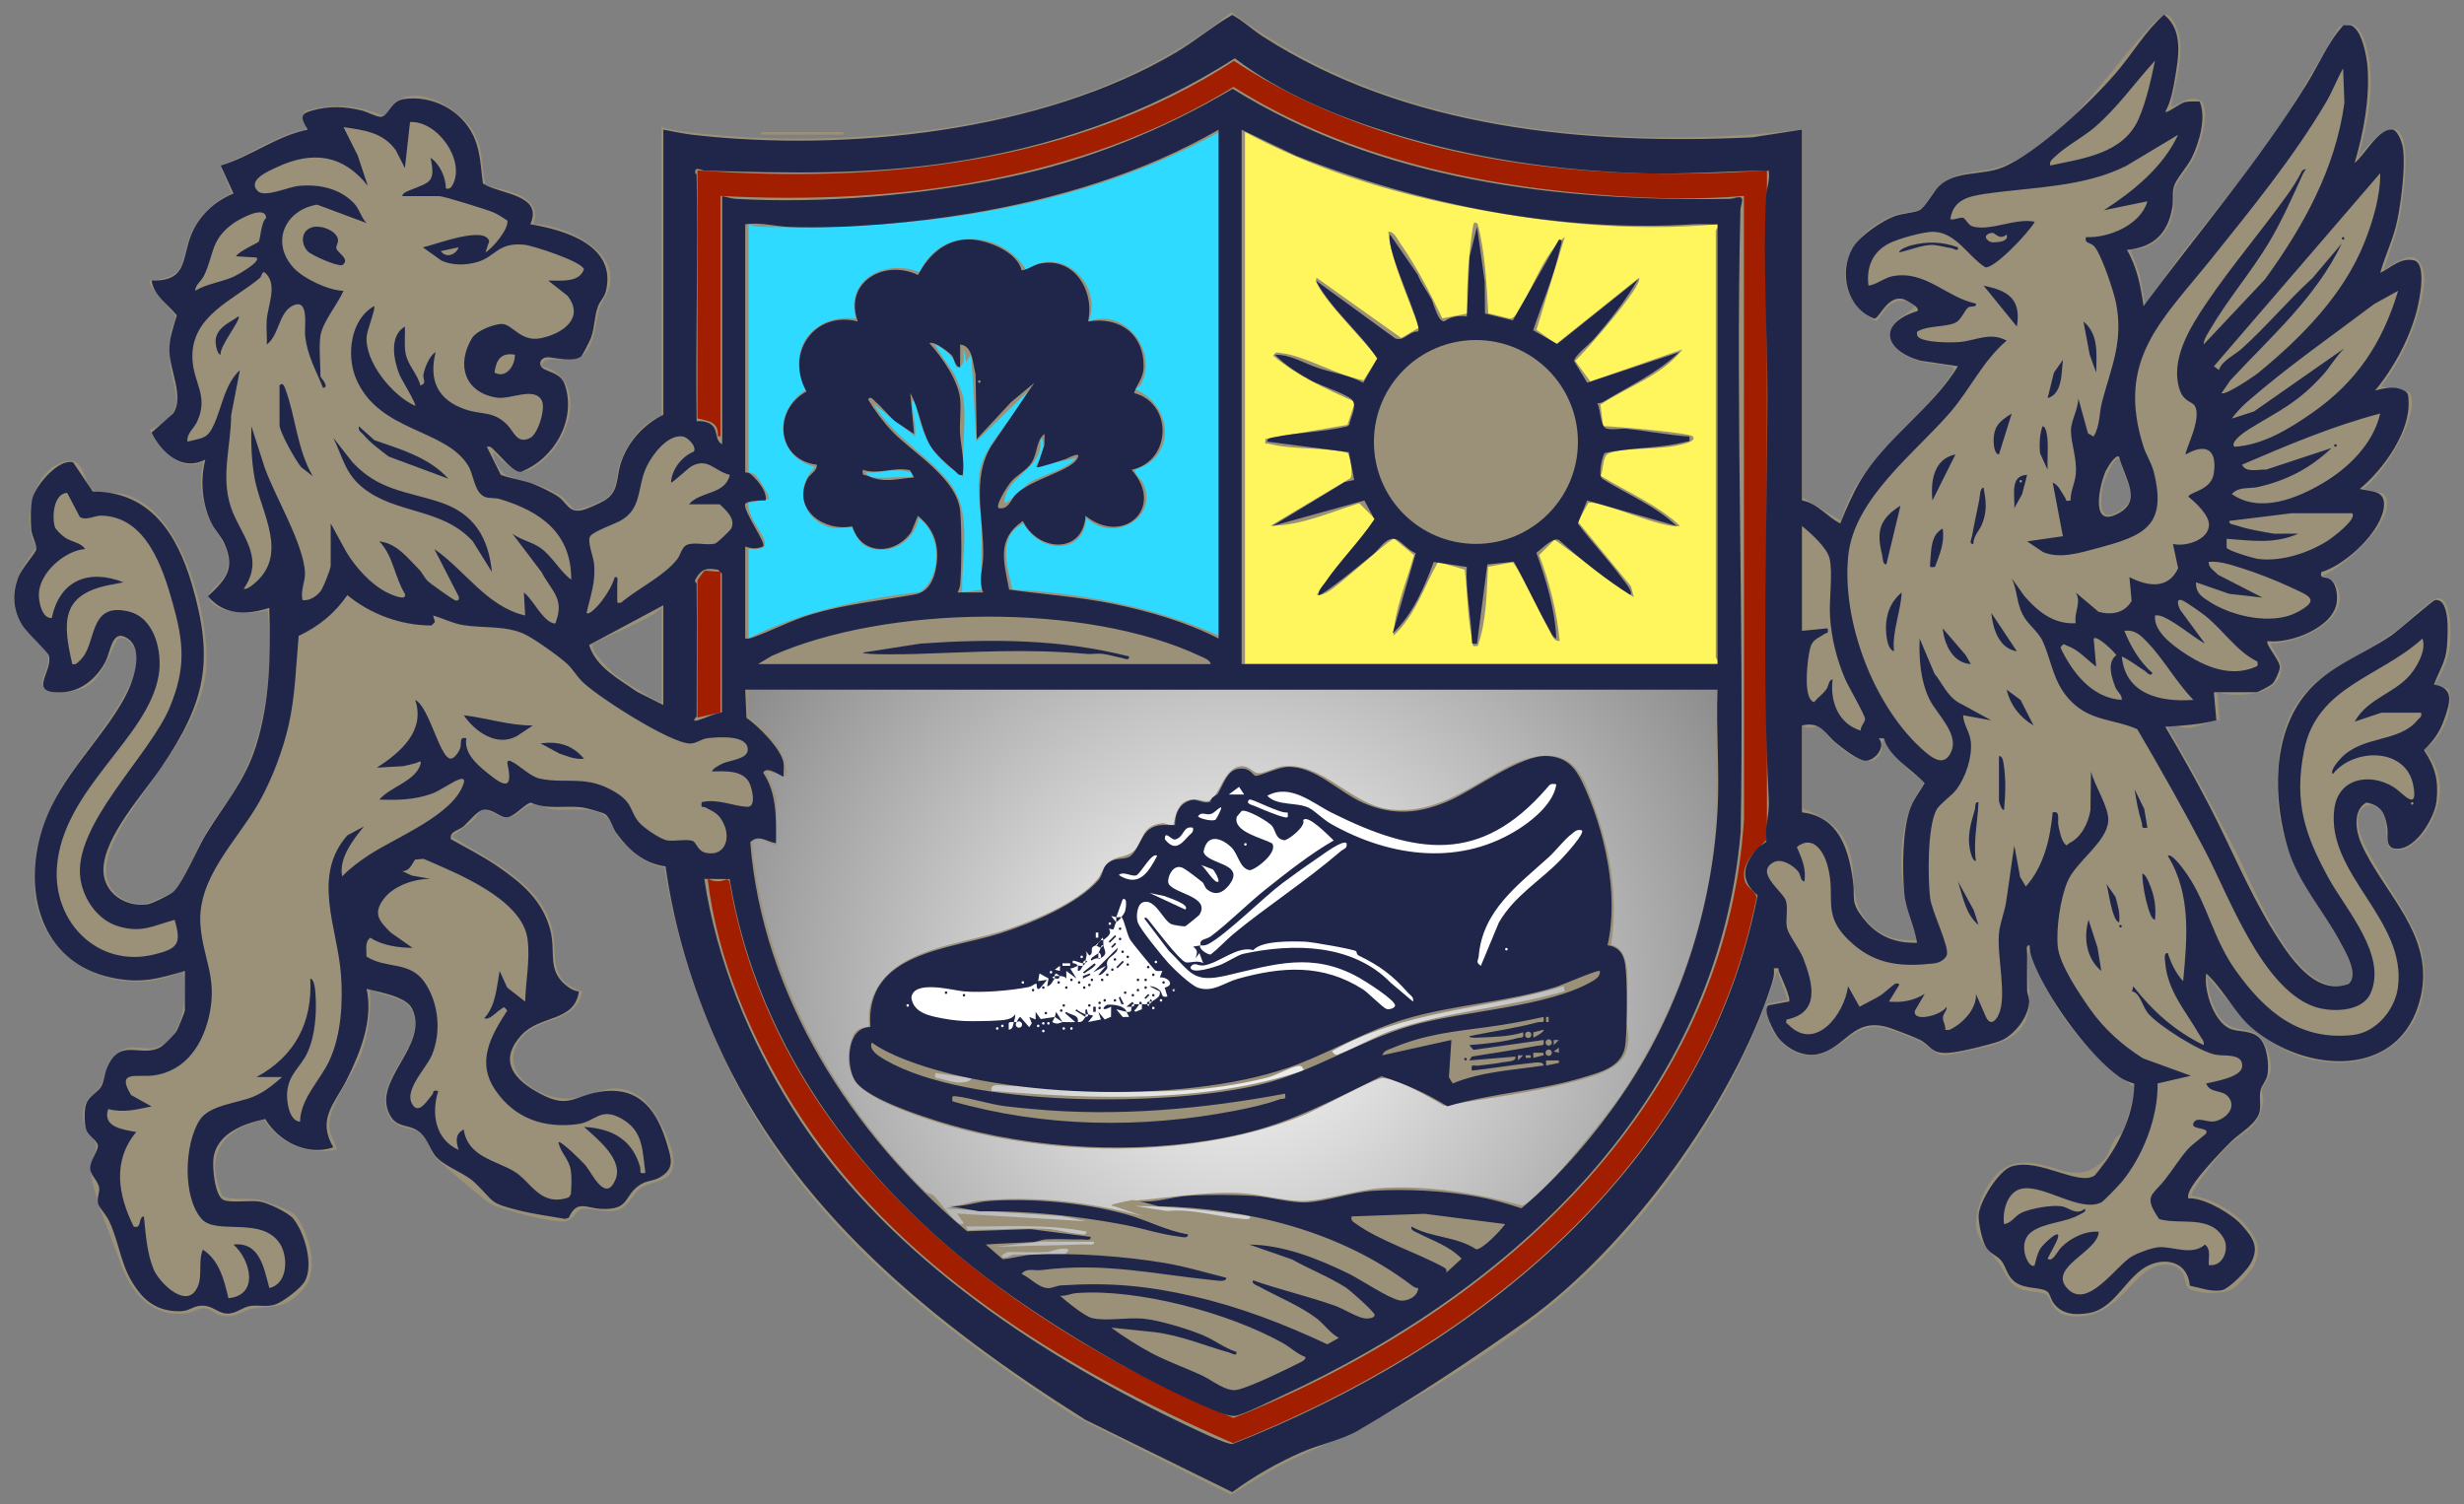
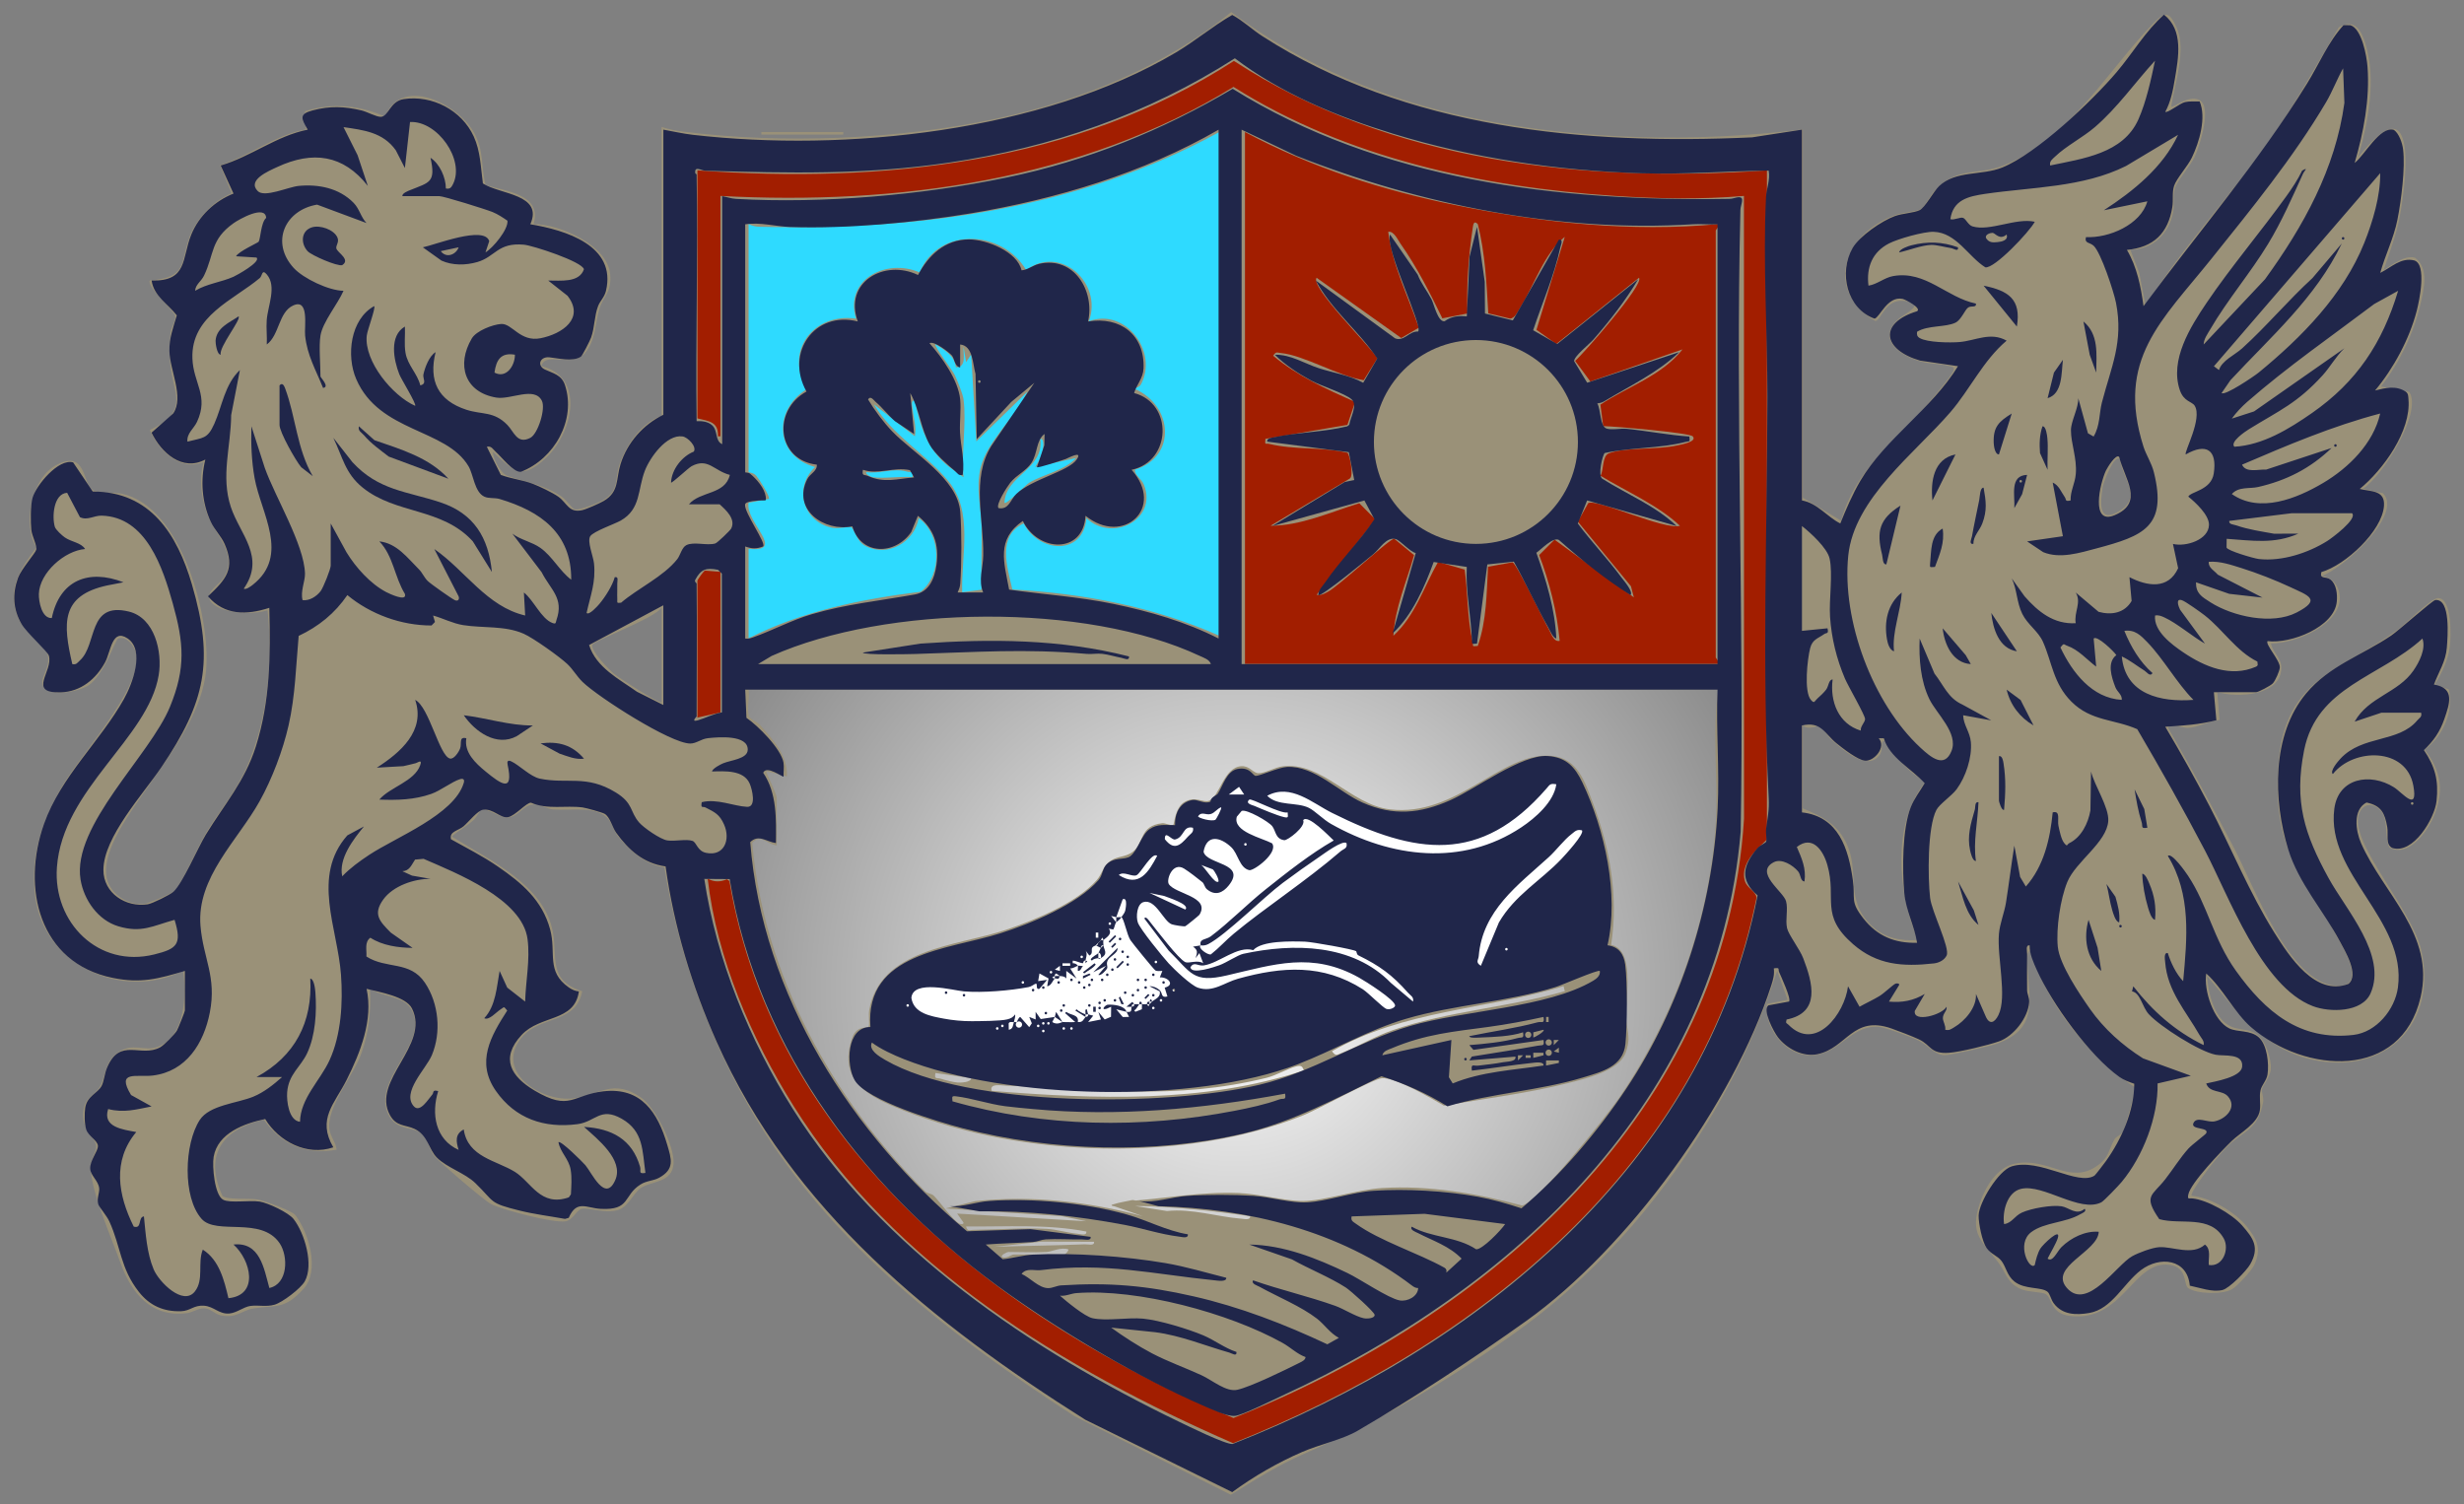
<svg xmlns="http://www.w3.org/2000/svg" id="Layer_1" version="1.1" viewBox="0 0 300 183.128">
  <rect x="0" y="0" width="300" height="183.128" fill="#808080" stroke="none" />
  <defs>
    <style>
      .st0 {
        fill: #2edaff;
      }

      .st1 {
        fill: url(#radial-gradient);
      }

      .st2 {
        fill: #fff;
      }

      .st3 {
        fill: #20264a;
      }

      .st4 {
        fill: #a21e00;
      }

      .st5 {
        fill: #fff55c;
      }

      .st6 {
        fill: #9a9178;
      }
    </style>
    <radialGradient id="radial-gradient" cx="150.436" cy="120.537" fx="150.436" fy="120.537" r="154.162" gradientUnits="userSpaceOnUse">
      <stop offset="0" stop-color="#fff" />
      <stop offset="1" stop-color="#000" />
    </radialGradient>
  </defs>
  <path class="st4" d="M150.428,4.41l10.91,6.613s16.291,4.649,16.794,5.207,25.77,3.887,26.787,3.918,11.87-2.343,11.87-2.343l.667,91.915-18.133,35.606s-29.167,22.758-30.354,23.928-17.034,7.274-17.034,7.274l-2.323,2.883-26.598-14.583-14.855-13.652-12.616-13.141-7.647-15.928-4.393-11.363-1.187-12.453,1.187-79.976,12.379,1.017,29.063-4.481s12.131-3.658,13.24-4.167,12.243-6.274,12.243-6.274Z" />
  <path class="st0" d="M88.99,25.599c-.48,1.074-.67,1.57-.63,2.665.089,2.459-.178,4.997-.338,7.447-.174,2.668.125,5.116.295,7.768.151,2.365.076,4.791.047,7.162-.023,1.849-.246,3.665-.223,5.519.015,1.215-.108,2.354-.196,3.559-.097,1.318.165,2.547.207,3.855.038,1.157-.034,2.278.096,3.432.408,3.635.62,7.305.735,10.957.032,1.034.212,2.17.382,3.188.098.581-.055.882.616.966.889.111,1.911-.01,2.803-.013,1.311-.004,2.57-.042,3.864.197,1.675.309,3.362.651,5.057.833,3.415.367,6.827-.414,10.21-.764,2.414-.25,4.78-.266,7.203-.266,1.433,0,2.871.043,4.303.01,1.542-.035,3.065-.403,4.608-.446,1.245-.035,2.456-.017,3.701-.143,1.453-.148,2.875-.282,4.336-.273,1.129.007,2.302-.085,3.426.02.944.088,1.816.198,2.769.194,1.311-.006,2.57-.218,3.875-.211.488.003.977.003,1.466,0,.514-.003.796.072,1.207.194.46.136,1.457-.115,1.591-.503.079-.229-.019-.686-.018-.946.003-.712-.017-1.374-.106-2.081-.656-5.179.597-10.445.064-15.626-.105-1.023-.357-2.03-.393-3.06-.039-1.138.062-2.282.02-3.42-.041-1.128-.221-2.241-.44-3.346-.284-1.435-.207-2.851-.208-4.31-.001-2.457.062-4.922.011-7.379-.05-2.379-.443-4.719-.437-7.108.005-2.083-.201-4.143-.211-6.229-.009-1.846.212-3.663.212-5.517v-3.969c0-.83.101-1.738.005-2.562-.254-2.173-3.072.719-3.643,1.204-1.109.943-2.139,1.744-3.523,2.204-1.665.554-3.41.736-5.105,1.169-2.428.619-4.883.965-7.345,1.418-2.98.548-5.879,1.583-8.823,2.304-1.609.394-3.244.42-4.872.68-1.216.194-2.404.452-3.63.584-2.497.269-4.987.943-7.497,1.078-1.448.078-2.884.046-4.336.155-1.28.096-2.625-.113-3.889.095-1.137.187-2.245.165-3.4.165-.558,0-1.175.068-1.731.005-.367-.042-.696-.155-1.058-.217-.352-.061-1.223-.686-1.462-.301.064-.041.128-.083.404-.336Z" />
  <path class="st1" d="M196.502,136.253c-.385.485-.757.986-1.042,1.494-.25.447-.292.99-.562,1.435-.343.565-.747,1.095-1.237,1.541-.447.406-1.07.613-1.481,1.022-.49.487-.834,1.165-1.329,1.674-.532.547-1.1,1.061-1.588,1.649-1.161,1.397-2.187,2.788-3.579,3.959-.86.723-1.702,1.556-2.842,1.807-.556.122-1.133.117-1.696.211-1.245.209-2.436.595-3.66.889-3.585.861-7.295,1.026-10.865,1.949-2.911.753-5.777,1.063-8.761,1.391-4.109.452-8.149,1.445-12.266,1.814-1.429.128-2.846.357-4.271.522-.988.115-1.96.075-2.947.136-2.345.144-4.703.411-7.032.006-1.338-.233-2.682-.455-4.028-.668-1.06-.168-2.176-.618-3.246-.638-.973-.018-1.222-.489-1.845-1.181-.385-.427-.79-.764-1.286-1.052-.542-.314-1.081-.49-1.474-.989-.297-.377-.519-.792-.851-1.146-.391-.417-.845-.755-1.256-1.148-.794-.758-1.089-1.877-1.748-2.758-.381-.509-.785-1.014-1.261-1.439-.605-.54-1.441-.9-1.92-1.552-.216-.294-.309-.608-.614-.822-.374-.262-.815-.341-1.174-.655-.474-.415-.781-.944-1.289-1.325-.393-.295-.842-.405-1.254-.66-.372-.23-.578-.52-.882-.823-.637-.635-1.383-1.083-1.853-1.853-.297-.487-.775-.756-1.143-1.178-.456-.523-.88-1.093-1.315-1.636-.381-.476-.746-.911-.967-1.486-.215-.559-.35-1.151-.628-1.685-.455-.875-1.107-1.646-1.595-2.507-.223-.393-.48-.783-.719-1.167-.315-.507-.841-.886-1.122-1.403-.22-.405-.107-.833-.206-1.259-.153-.654-.611-1.286-.905-1.883-.346-.703-.665-1.244-1.19-1.838-.454-.514-.807-.956-.867-1.662-.079-.917.017-1.905.019-2.827.001-.335.055-.71-.008-1.039-.086-.448-.421-.689-.637-1.063-.347-.601-.76-1.36-.955-2.022-.303-1.026-.692-2.034-1.161-2.97-.303-.604-.646-1.049-.879-1.684-.225-.615-.349-.994-.349-1.679 0-1.735,0-3.471,0-5.206v-19.739h119.389c-.001,0-.003,19.92.01,21.202.012,1.191-.582,1.964-.976,3.012-.275.731-.516,1.484-.716,2.238-.241.912-.344,1.843-.54,2.76-.17.797-.635,1.341-.995,2.049-.65,1.276-.618,2.86-1.293,4.104-.239.441-.426.707-.441,1.227-.01.362.007.685-.086,1.044-.183.708-.492,1.394-.701,2.1-.171.58-.377,1.06-.691,1.572-.465.756-.793,1.68-1.173,2.489-.358.761-.727,1.511-1.153,2.236-.284.484-.567.968-.853,1.451-.311.524-.813,1.012-1.094,1.549-.143.274-.156.596-.302.868-.172.319-.483.494-.698.77-.202.258-.258.532-.443.791-.17.238-.452.404-.637.638-.267.337-.557.686-.84,1.044Z" />
-   <path class="st5" d="M210.135,81.724h-60.248V13.772c0-.156,2.719-.042,3.253.219.795.388,1.285,1.217,2.081,1.616.763.383,1.592.597,2.376.928.675.286,1.277.716,1.932,1.04,1.647.816,3.431,1.257,5.189,1.779,3.895,1.157,7.747,2.564,11.705,3.515,2.155.518,4.372.705,6.53,1.225,1.866.45,3.728.797,5.614,1.128.948.167,1.878.4,2.846.417.926.016,1.84-.02,2.769.025,1.738.084,3.485.367,5.216.355.783-.006,1.576-.041,2.357-.01.512.021.982.183,1.487.218.832.058,1.637-.006,2.426-.164.939-.188,2.051-.044,3.015-.044.297,0,.899-.105,1.168.015.568.254.301.95.284,1.399-.018.479 0.0.963 0,1.442v52.847Z" />
  <g id="MncvRi">
    <g>
      <rect class="st6" x="92.701" y="16.075" width="9.969" height=".311" />
      <g>
        <path class="st6" d="M219.492,15.764l-0,44.831,4.669,2.801c1.633-6.004,6.001-9.109,9.822-13.382.71-.794,3.601-4.167,3.857-4.868.184-.504-.205-.486-.578-.586-1.307-.349-2.486-.183-3.964-.719-2.444-.887-4.638-2.723-2.12-5.036.595-.547,3.63-1.908.59-2.178-2.232-.198-2.721,2.338-3.435,2.463-6.283-3.707-3.862-10.653,2.381-12.89,1.009-.361,2.575-.403,3.205-.766.32-.184,1.178-1.723,1.614-2.201,2.766-3.021,5.087-1.788,8.422-3.103,8.09-3.189,12.709-11.679,18.369-17.445,1.394-1.42,1.904-1.101,2.709.724,1.183,2.681-.244,6.735-.679,9.552.235.25,2.055-1.462,3.425-.783,1.577.781.063,5.554-.569,6.909-.514,1.103-2.141,2.921-2.405,3.823-.28.956-.044,1.933-.215,2.899-.453,2.569-2.506,4.634-5.223,4.589l1.091,2.8.774,4.045c4.585-7.405,10.738-13.735,15.651-20.941,2.848-4.177,5.302-8.639,7.875-12.986,1.936-1.095,2.737.369,3.251,2.037,1.336,4.333.321,9.588-.914,13.836,7.043-8.997,6.069,1.533,5.144,6.856-.421,2.421-1.263,4.544-2.029,6.842,1.025-.603,2.579-1.878,3.826-1.507,1.713,1.255,1.097,3.747.689,5.555-.805,3.569-2.592,7.247-4.828,10.119l3.448.672c1.604,2.531-3.236,10.18-5.63,11.781l2.416.539c2.576,2.586-5.048,9.29-7.401,10.046,1.169.301,1.938,1.011,2.119,2.26.518,3.581-5.358,6.025-8.349,5.99.188,1.075,1.263,1.742,1.262,2.956-.002,3.455-5.397,3.69-7.803,2.958l.277,3.396c-1.272.135-2.619.922-3.879.974-.565.023-2.656-.705-2.317.139,2.791,4.736,5.397,9.603,7.954,14.468,2.316,4.406,6.709,16.514,12.477,16.796,3.711.181.99-4.293.065-5.981-4.468-8.152-7.949-10.705-7.116-21.242.813-10.275,7.658-11.201,14.44-16.079,1.11-.799,4.144-3.927,4.998-3.911,1.725.032,1.567,4.704,1.412,5.958-.19,1.528-.991,3.284-1.834,4.546l1.717.621c.627,2.657-.726,5.786-2.951,7.317,2.071,2.646,2.416,5.148,1.072,8.249-.805,1.858-3.12,4.962-5.371,3.661-.679-1.435.041-3.676-1.326-4.739-1.217-.945-2.352-.135-2.485,1.266-.344,3.618,6.586,11.173,7.694,15.941,2.084,8.963-4.347,15.424-13.368,13.359-5.876-1.345-9.079-5.888-12.706-10.181.131,2.046.88,5.337,2.986,6.196,1.413.576,2.4.075,3.569,1.415.7.802,1.29,2.652,1.217,3.716-.073,1.055-1.026,2.014-1.091,2.518-.05.386.254.937.151,1.518-.61,3.461-2.359,3.4-4.467,5.528-.871.878-2.206,2.571-2.939,3.6-.221.31-1.52,2.102-1.297,2.281,2.218.199,5.278,1.947,6.699,3.734,1.255,1.578,1.838,2.685.933,4.676-.323.711-2.021,2.537-2.663,2.941-1.145.719-4.389.614-5.395-.113-.597-.432-.042-2.504-2.247-2.818-4.442-.634-5.667,6.991-12.134,6.22-2.41-.287-2.168-2.19-2.948-2.655-.48-.286-2.003-.233-2.868-.559-1.847-.696-1.941-2.02-2.92-3.309-1.964-2.585-3.555-3.405-2.234-7.255.678-1.975,2.103-4.33,4.262-4.77,4.028-.821,6.633,2.599,9.958.3,1.591-1.1,1.397-1.96,2.202-3.321.177-.298.713-.392,1.014-.929.275-.49,1.546-5.001,1.453-5.325-5.728-3.83-10.75-10.08-12.743-16.701-.55.215-.35,1.847-.323,2.348.219,4.013,1.141,7.266-3.724,9.013-.858.308-5.639,1.416-6.394,1.41-1.225-.01-2.077-1.249-3.19-1.793-.828-.405-4.069-1.618-4.893-1.662-3.644-.198-4.843,3.793-8.729,3.448-2.804-.249-5.16-3.444-4.833-6.229l2.519-.509-1.267-3.535c-2.093,6.517-5.004,12.818-8.597,18.651-6.136,9.964-14.009,18.884-23.579,25.626-8.537,6.015-16.044,10.427-25.572,14.606-3.088,1.354-5.915,3.148-8.764,4.923l-19.06-9.584c-14.849-9.635-29.364-20.714-38.671-36.071-5.623-9.278-9.517-20.005-11.24-30.731-2.31-.362-4.209-1.987-5.641-3.767-.568-.706-.757-1.772-1.392-2.345-1.548-1.396-4.576-.782-6.527-.949-.836-.071-1.511-.695-2.49-.595-1.227.124-1.742,1.578-3.144,1.573-.962-.004-2.259-1.105-3.067-.976-.161.026-.607.96-.964,1.285-.82.743-1.83,1.273-2.659,2.008,4.486,2.822,11.26,5.837,12.314,11.66.565,3.122-.603,5.882,3.568,7.18-.813,4.1-5.242,2.87-7.475,5.756-3.187,4.119,2.569,7.758,6.36,7.289,3.149-.39,4.872-2.459,8.26-.109,1.79,1.241,4.097,5.948,3.974,8.03-.144,2.434-2.762,2.091-4.065,3.045-.843.617-1.461,2.245-2.675,2.62-1.629.503-3.572-.363-4.464-.129-.666.175-1.002,1.341-1.953,1.513-1.387.25-7.695-1.386-9.085-2.116-.827-.434-6.202-5.035-6.837-5.775-.69-.804-.792-2.068-1.498-2.706-1.113-1.005-3.018-.398-4.034-2.194-2.497-4.413,5.254-8.989,2.578-13.162-.945-1.474-3.524-1.393-4.939-2.377.16,2.676-.133,5.321-1.025,7.852-.981,2.784-4.334,6.615-3.889,9.351.143.882.784,1.545.86,2.409-3.687.656-6.73-.595-8.863-3.661-5.003,1.159-7.354,4.279-5.026,9.295.666.508,3.081.242,4.25.423.784.121,4.21,1.373,4.612,1.901,1.662,2.184,3.022,6.787.977,9.008-2.318,2.517-3.216,1.916-6.053,2.356-1.433.222-2.084,1.253-3.998.848-.667-.141-1.251-.813-1.96-.859-.743-.048-1.439.494-2.186.59-4.347.555-6.768-2.48-8.09-6.186-1.038-2.91-3.706-8.944-3.596-11.694.04-1.002.719-1.8.657-2.467-.106-1.142-1.876-1.926-1.549-4.352.217-1.61,1.301-1.77,1.931-2.754.88-1.376.55-3.07,2.262-4.278,1.843-1.301,3.172-.063,4.88-.712,3.299-1.252,3.519-6.305,3.061-9.25-7.398,3.74-17.082-.721-18.033-9.217-.549-4.904.86-9.015,3.263-13.174,2.213-3.83,9.606-11.852,9.108-15.976-.115-.951-1.108-2.478-2.246-2.086-.323.112-1.725,4.481-3.631,5.724-1.226.8-5.433,1.599-5.602-.311-.082-.927,1.135-2.107.581-3.672-.159-.449-2.825-2.71-3.429-4.042-1.586-3.5.059-6.038,2.124-8.773-1.755-2.892-.553-8.536,2.486-10.077,3.666-1.86,3.098,2.366,4.399,3.075.841.459,2.484.222,3.525.447,7.325,1.582,10.822,15.134,10.256,21.496-.822,9.243-12.8,18.586-12.154,24.915.219,2.146,2.387,3.649,4.504,3.554.521-.024,3.513-1.298,3.834-1.618.808-.806,3.018-5.756,3.882-7.172,1.653-2.709,3.55-4.883,4.88-7.888,2.584-5.841,3.182-12.787,2.535-19.101-1.668.59-6.104.472-7.024-1.245-.539-1.005,1.14-1.845,1.677-2.701,1.882-3.002-1.208-5.268-2.11-8.06-.658-2.037-.881-3.951-.332-6.052-2.851,1.237-5.527-1.424-6.548-3.884,4.944-2.318,2.834-4.335,2.486-8.09-.097-1.05-.055-2.657.038-3.723.061-.701.71-1.522.552-2.141-.123-.481-3.543-3.613-3.068-4.263,4.601-.347,3.683-2.087,4.836-5.288.782-2.169,2.956-4.466,5.132-5.308l-1.428-3.43c3.633-1.131,6.683-3.699,10.465-4.349l-.132-2.212c3.232-1.074,6.686-.744,9.768.654,1.979-5.029,8.792-1.589,10.776,1.863,1.287,2.239.867,4.108,1.462,6.477,2.53.752,6.91,1.132,5.848,4.739,3.191-.003,9.011,2.582,9.319,6.114.196,2.242-.814,2.589-1.316,4.217-.561,1.82-.406,3.806-1.768,5.394-1.576,1.837-4.762-.3-5.297,1.556,5.455,1.39,3.747,8.237.588,11.172-2.996,2.784-3.901,1.706-6.506-.745.058.958.988,2.685,1.849,2.974,2.413.81,4.175.955,6.539,2.494.547.356,1.185,1.379,1.586,1.548.46.194,2.997-.816,3.528-1.146,1.933-1.201,1.324-2.514,1.923-4.304.8-2.388,2.679-5.103,5.132-5.924l0-35.179c.855.296,1.797.464,2.693.578,12.056,1.539,26.303.956,38.176-1.609,10.236-2.211,20.369-6.315,28.488-12.958,8.715,6.565,18.963,10.761,29.65,12.958,12.934,2.659,26.852,2.936,39.934,1.342ZM215.131,20.745c-22.232,1.537-45.898-.966-64.898-13.329-19.276,12.497-42.781,14.952-65.319,13.328l-0,30.198c1.421.331,2.58.429,2.496,2.177l.308.002 0-29.264c21.483,1.142,43.944-1.877,62.464-13.277,13.789,8.683,30.264,12.196,46.418,13.274,5.237.35,10.499.447,15.73.002l.011,75.822c-2.179,35.555-31.056,60.649-62.163,72.97-28.425-11.767-55.988-33.263-61.365-65.37l-.302-.223c-.827.347-1.557.355-2.348-.073,1.108,9.648,5.319,19.475,10.459,27.681,12.182,19.448,32.896,32.058,53.506,41.052,29.573-11.803,57.15-33.682,63.736-66.419-.042-.721-1.149-1.183-1.404-1.99-.819-2.599,2.671-4.827,2.671-5.15l0-81.411ZM148.464,77.406l0-61.331c-17.055,9.345-36.626,12.018-55.937,11.537-.531-.013-.915-.101-1.384-.329l-0,30.198c0,.052.591.039.936.452.401.48,1.547,2.271,1.566,2.803l-2.504.482c-.449,2.368,4.729,6.065.002,5.603l-0,10.896c6.498-3.307,13.745-4.775,20.959-5.672,2.654-2.106,2.499-6.991-.244-8.958-.525,2.913-3.733,4.81-6.501,3.383-1.06-.546-1.343-2.073-1.736-2.306-.126-.074-1.545.246-2.283.099-3.548-.707-4.777-4.864-2.097-7.401-4.898-1.314-5.155-6.969-.987-9.495-2.802-4.583.791-9.316,5.971-8.568-1.446-4.769,3.686-7.395,7.747-5.628,2.325-5.599,10.051-5.197,12.97-.29,4.175-3.127,9.356,1.583,7.634,6.229,4.456-1.671,8.504,3.741,6.325,7.711-.22.401-.787.397-.716.54,4.618,2.01,5.124,8.267-0,9.813-.024.767.772,1.047,1.095,1.857,1.694,4.244-3.88,7.04-7.012,4.054-.351,4.604-5.788,4.251-7.63.64-3.259,1.528-2.007,5.308-1.379,8.048,8.659.479,17.274,2.108,25.206,5.633ZM151.58,16.075l-0,64.755,57.632 0c.116-.335-.312-.683-.312-.778l0-51.991c0-.092.434-.433.31-.776-10.629 1-21.402-.163-31.834-2.277-9.058-1.836-17.645-4.578-25.797-8.932ZM117.312,48.608c.387,2.879-.286,6.527-0,9.495l-1.721-1.231c-2.662-2.075-3.558-4.905-4.202-8.107-.557-.071-.303.7-.271,1.048.098,1.066.487,2.153.271,3.308l-4.984-3.888c2.235,3.784,6.29,6.008,9.045,9.329,3.106,3.746,1.565,9.036,1.7,13.545l2.344-.304c-.051-2.542.058-5.097.011-7.642-.045-2.403-.731-4.674-.111-7.246.764-3.173,4.349-6.25,5.709-9.238l-6.232,6.066-.629-10.581-.616.93-.312-1.865c-.054.918.403,2.504-.933,2.488-.146-1.403-1.42-2.147-2.493-2.801-.195.212,2.068,3.147,2.345,3.724.318.662.992,2.326,1.079,2.969ZM126.035,56.855c.393-.604.69-1.05.861-1.782.073-.311.358-1.656-.235-1.637.486,3.722-4.246,4.425-4.363,7.78.222.263,2.604-2.199,3.008-2.44,1.764-1.054,4.224-1.444,5.712-3.008l-4.983,1.088ZM258.119,55.925c-.736-.724-2.035,2.925-2.103,3.344-.356,2.203-.47,4.603,2.207,2.827,2.535-1.681.14-3.921-.104-6.171ZM106.253,58.104c1.469.205,3.31-.149,4.829 0.0.134-.859-.147-.54-.684-.692-1.628-.46-3.239.291-4.922.072-.114.314.65.602.777.619ZM87.717,69.623l-1.89-.151c-.185.083-.914,1.125-.914,1.241l-0,16.656,2.804-.623 0-17.123ZM80.552,85.5l0-11.519c-.823,1.296-8.357,4.073-8.436,4.547-.133.803,2.001,2.975,2.68,3.542.493.412,5.558,3.7,5.756,3.43ZM209.212,83.943l-118.068-0c.14.932-.234,2.391.051,3.218.164.476.988.69,1.365,1.126,1.605,1.856,3.333,3.592,3.255,6.239l-2.489-.62c-.125.122,1.244,2.682,1.244,3.267l-0,5.759c-1.189-.089-1.895-1.485-2.983-.312,1.405,16.069,9.73,31.182,21.038,42.426.303.301.776.254,1.079.549.724.705,2.326,3.045,3.144,3.41.136.061.511.079.462-.152l-.776-1.093,15.729.932-2.959-.618-14.171-.939,3.618-.893c6.865-.728,13.725.062,20.366,1.827-.17-.059-.34-.119-.511-.178l-1.673-.584-.876-.306c-.124-.043-.248-.094-.374-.13-.073-.021-.15-.016-.224-.04-.032-.011-.07-.023-.093-.05-.006-.007-.043-.081-.024-.083.073-.011.127-.042.193-.06.196-.053.392-.116.591-.166.448-.112.905-.186,1.357-.283.201-.043.421-.119.624-.049.171.059.348.015.527-.001.587-.051,1.174-.11,1.76-.172,1.156-.123,2.311-.261,3.467-.383,2.31-.245,4.631-.422,6.955-.328,2.424.098,5.594.976,7.772.972,2.641-.004,6.674-1.388,9.661-1.577,5.68-.359,11.612.659,17.063,2.123,1.892-.293,10.216-10.803,11.692-12.925,6.749-9.701,11.252-21.987,11.909-33.864.293-5.304-.501-10.828.299-16.046ZM219.492,88.302l-0,10.118c2.224.94,4.09,1.801,5.239,4.104,1.844,3.696-.257,6.987,3.175,10.214,1.547,1.455,3.512,1.871,5.605,1.712-2.478-5.693-3.199-14.24.934-19.294-1.918-.875-3.833-3.239-4.988-4.983-.616.158-.111,1.05-.596,1.734-1.471,2.079-4.497-.619-5.777-1.746-.58-.511-1.346-1.767-1.443-1.831-.094-.061-1.536.659-2.149-.027ZM152.201,148.079c-4.638-.671-9.315-1.199-14.016-1.245l3.896.616c3.025-.327,6.157.709,9.039.932.345.027,1.159.231,1.081-.303ZM132.263,149.947c-4.82-.942-9.747-.561-14.64-.623.172.692.448.422.857.418,2.969-.029,5.999-.278,8.968-.123,1.208.063,2.568.493,3.767.597.352.03,1.117.29,1.048-.269ZM133.198,151.192l-6.398-.016-5.749.632c3.678-.126,7.381-.157,11.061-.308.379-.016,1.159.235,1.086-.308ZM127.436,152.434c-1.533.084-3.131-0-4.673-0-.146,0-.958.383-.777.619.512.244,1.195-.308,1.4-.308l6.231 0c.053,0,.49-.419.467-.62-.901-.323-2.04.275-2.648.308Z" />
        <g>
          <path class="st6" d="M196.164,115.041c2.873.604,1.791,6.109,1.808,8.591.012,1.736.705,2.552-.059,4.592-.806,2.154-4.835,3.103-6.949,3.641-4.923,1.252-10.211,1.907-15.165,2.75-1.539-.9-5.89-3.45-7.535-3.341-1.048.07-7.741,3.774-9.53,4.495-14.488,5.837-34.194,5.18-48.665-.536-4.226-1.669-8.184-3.565-6.281-8.935.518-1.463,1.769-1.061,1.968-1.289.14-.16-.025-1.454.063-1.961,1.305-7.578,10.67-7.833,16.64-9.833,3.516-1.178,8.6-3.252,11.073-6.056.665-.754.773-1.745,1.691-2.358.876-.584,1.807-.431,2.67-1.068,1.445-1.067.78-3.183,3.607-3.501.396-.045,1.143.351,1.349.21.133-.091.203-2.138,1.395-2.813,1.313-.744,2.267.148,2.966-.134,1.318-.532,1.77-4.069,3.926-4.208,1.016-.066,1.442.856,2.094.856.798 0,2.008-.721,2.892-.831,4.9-.614,8.271,4.647,13.094,5.231,8.154.987,13.566-7.002,19.607-6.519,3.254.26,4.144,3.134,5.13,5.769,2.084,5.567,3.111,11.297,2.212,17.249ZM190.521,120.676l-.151-.614c-9.437,2.892-19.435,2.903-28.197,7.932.474.628.545.459,1.148.223,2.043-.8,4.059-2.033,6.25-2.788,6.797-2.341,14.061-2.749,20.949-4.752ZM158.744,130.327c-.186-.575-.389-.625-.94-.487-.98.245-2.408,1.095-3.609,1.392-11.267,2.785-20.622,1.327-31.728.951-.627-.021-2.02-.313-1.727.636,12.653,1.013,25.807,1.55,38.004-2.492ZM118.245,131.268l-4.358-.624c-.144.845.157.536.678.705.526.171,1.523.42,2.051.459.337.025,1.616-.017,1.63-.54Z" />
          <path class="st6" d="M179.924,27.283c.897,3.517,1.067,7.234,1.281,10.866l2.644.64c.614-.022,1.005-.954,1.312-1.453,1.708-2.775,2.807-6.412,5.356-8.498l-3.448,11.317,2.406,1.733,10.078-8.067c.698.748-6.751,9.234-7.774,10.117l1.851,2.514,11.221-3.912c-2.522,3.218-6.673,4.523-9.994,6.726l.335,2.613c1.376.032,10.502.812,10.904,1.248.618.67-1.553,1.027-1.857,1.098-2.416.563-6.425.214-8.353.972-.823.323-.614,1.979-1.012,2.73,3.19,1.952,6.922,3.526,9.665,6.089-1.822.582-10.178-3.341-11.165-2.759l-1.266,2.252,6.465,7.872.356,1.353-9.656-7.024-1.872,1.874c1.255,3.3,2.173,6.92,2.494,10.443-.72.171-1.01-.854-1.294-1.348-.617-1.069-3.99-8.138-4.451-8.212l-2.974.535c-.183,3.24-.169,6.561-1.252,9.649-.832.083-.499.004-.613-.465-.677-2.799-.593-5.974-.98-8.834l-3.24-.937c-1.717,3.03-2.801,6.584-5.441,8.991.184-3.408,1.615-6.572,2.515-9.818l-2.407-1.987c-.511-.09-6.718,5.743-8.1,6.466-.452.236-.812.448-1.355.356l7.152-9.183-1.952-1.965c-3.495,1.068-7.131,2.744-10.808,2.74l9.663-5.757c.483-.36-.024-2.924-.304-3.127-3.103-.74-6.403-.327-9.518-1.081-.468-.113-.549.22-.465-.612l9.979-1.706.937-2.79c-3.488-1.557-7.013-3.156-9.977-5.626.384-.566.456-.374.938-.33,2.797.254,7.078,2.841,10.088,3.305l1.667-2.667c-.822-1.413-8.256-8.709-7.401-9.803l10.303,7.335,2.143-1.255c-1.304-3.82-3.238-7.648-3.725-11.681.688-.114,1.154.971,1.498,1.459,1.99,2.823,3.581,5.986,5.093,9.083l3.052-.594c-.124-3.506.132-6.952.644-10.414.062-.422.131-.96.611-.469Z" />
        </g>
      </g>
    </g>
  </g>
  <path class="st2" d="M122.225,117.379c-1.285.169-2.524.552-3.816.738-1.373.198-2.774.296-4.157.422-.979.09-1.845.558-2.767.86-.57.187-1.161.447-1.688.736-.392.215-.834.566-.85,1.02-.022.635-.417,1.392-.107,1.996.164.319.487.517.708.796.331.419.597.803,1.079,1.07.694.385,1.512.505,2.279.647,1.119.208,2.222.371,3.358.454,1.141.083,2.286.116,3.425.205.991.078,1.958.186,2.955.197,1.193.014,2.305.202,3.467.451.892.191,1.798.283,2.709.215.998-.075,1.999-.217,3.001-.124.533.05,1.061.137,1.596.172,1.316.086,2.706.047,4.008-.181.775-.135,1.542-.333,2.313-.489.436-.088.829-.277,1.246-.425.811-.288,1.553-.606,2.174-1.223.286-.284.306-.597.442-.951.07-.183.057-.346.086-.534.031-.202.142-.382.183-.583.041-.205.061-.391.105-.584.052-.226-.05-.256-.194-.428-.142-.17-.362-.353-.479-.525-.132-.194-.128-.432-.288-.615-.12-.136-.315-.322-.3-.518.084.139.23.174.356.249.121.072.201.175.356.216.212.056.416.052.63.117.386.117.776.207,1.164.317.88.25,1.652.675,2.499,1.013,1.122.447,2.223.568,3.404.73,1.772.243,3.505.55,5.287.69,1.031.081,2.032.134,3.07.133.768-.001,1.52-.007,2.284.077.724.08,1.418.132,2.145.135.434.002.821-.086,1.24-.108.345-.018.698.002,1.044.002.887,0,1.739-.074,2.619-.102.963-.031,2.068-.278,2.99-.552,1.03-.306,2.023-.695,3.03-1.067.73-.27,1.478-.509,2.187-.831.666-.303,1.303-.617,2-.847.901-.297,1.836-.448,2.733-.766.986-.35,1.962-.724,2.825-1.325.547-.381,1.06-.759,1.513-1.251.289-.314.554-.648.85-.957.508-.531,1.125-.94,1.643-1.457.393-.391.713-.847,1.033-1.297.228-.321.514-.607.7-.956.236-.442.315-.958.484-1.425.291-.804.823-1.563,1.311-2.256.499-.708.926-1.389,1.199-2.211.205-.616.596-1.162.608-1.819.017-.868.054-1.849-.398-2.628-.166-.287-.341-.481-.364-.828-.012-.178.026-.347.026-.523.001-.4-.21-.648-.39-.986-.285-.535-.272-.918-.151-1.491.121-.569-.01-1.107-.215-1.643-.167-.436-.179-.935-.438-1.331-.249-.379-.664-.622-1.028-.879-.521-.369-1.144-.514-1.785-.541-.245-.01-.506.067-.733.127-.824.218-1.64.476-2.46.706-1.397.392-2.656.863-3.97,1.461-.764.348-1.581.578-2.338.937-.413.196-.791.456-1.204.654-.877.419-1.806.711-2.674,1.149-.471.238-.932.424-1.416.632-.602.258-1.14.381-1.778.51-.701.142-1.396.1-2.107.109-.408.005-.798-.02-1.2-.101-.662-.134-1.253-.436-1.898-.624-.919-.267-1.855-.485-2.757-.809-.963-.345-1.854-.861-2.807-1.219-.737-.276-1.548-.388-2.307-.597-.309-.085-.627-.137-.912-.29-.39-.209-.711-.401-1.15-.513-.524-.133-1.074-.232-1.603-.345-.444-.095-.878-.074-1.331-.075-.378-0-.756 0-1.134,0-.405-0-.668.047-.998-.181-.367-.254-.901-.619-1.374-.435-.256.1-.377.446-.57.621-.265.24-.627.408-.911.632-.202.159-.349.353-.526.534-.133.136-.296.2-.425.338-.098.105-.151.224-.262.327-.118.108-.282.16-.383.281-.049.058-.09.251-.122.304-.116.19-.322.341-.51.453-.578.346-1.257.307-1.895.446-.286.062-.596.06-.874.158-.293.103-.392.266-.55.529-.157.261-.247.544-.449.777-.215.248-.459.289-.727.449-.253.151-.451.267-.736.372-.267.099-.463.101-.736.128-.949.094-1.165,1.081-1.816,1.63-.374.315-.614.557-.77,1.01-.119.346-.301.621-.511.912-.258.358-.688.299-1.072.404-.51.14-1.053.281-1.532.51-.871.417-1.356,1.215-1.679,2.094-.131.358-.333.571-.609.816-.373.331-.672.734-1.012,1.098-.98,1.049-2.184,1.827-3.23,2.801-.543.506-1.113.958-1.705,1.406-.572.433-1.175.885-1.566,1.499-.135.213-.25.43-.445.598-.301.258-.703.382-1.056.553-.43.208-.853.432-1.298.608-.536.213-1.098.35-1.661.47-.781.167-1.563.382-2.352.484" />
  <g id="Bi9xRv">
    <g>
      <g>
        <path class="st3" d="M285.281,28.866c.202,0,.202.311,0,.311s-.202-.311,0-.311Z" />
        <path class="st3" d="M284.346,54.083c.202,0,.202.311,0,.311s-.202-.311,0-.311Z" />
        <path class="st3" d="M229.671,68.714c-.476.051-.428-.815-.521-1.188-.714-2.858-.321-4.342,2.239-5.967l-1.718,7.155Z" />
        <path class="st3" d="M230.606,79.3c-.557-.148-.776-.99-.86-1.473-.371-2.116.065-4.287,1.795-5.687-.127,2.4-1.203,4.824-.935,7.16Z" />
        <path class="st3" d="M245.559,39.761l-4.048-4.978c2.987.604,4.614,1.626,4.048,4.978Z" />
        <path class="st3" d="M238.085,55.331l-2.802,5.601c-.245-2.304.137-5.063,2.802-5.601Z" />
        <path class="st3" d="M255.84,118.216c-1.828-1.518-2.183-4.032-1.553-6.225l1.101,3.411.452,2.815Z" />
        <path class="st3" d="M239.953,80.856c-2.217-.129-3.228-2.416-3.424-4.356l2.803,3.267.621,1.09Z" />
        <path class="st3" d="M243.378,55.327c-.504.008-.625-1.073-.638-1.403-.075-1.968.646-2.608,2.196-3.577l-1.558,4.98Z" />
        <path class="st3" d="M240.263,66.224c-.597.063-.222-.615-.164-.942.259-1.467.589-2.947.882-4.413.079-.397.076-1.505.529-1.492.294,1.639.449,2.747-.157,4.354-.334.885-1.096,1.5-1.09,2.493Z" />
        <path class="st3" d="M235.589,69.026c-.577.009-.655.176-.59-.45.156-1.498.012-3.412,1.526-4.22.262,1.755-.356,3.094-.936,4.669Z" />
        <path class="st3" d="M240.575,104.828c-.421.026-.644-1.001-.711-1.307-.375-1.71.079-3.239.568-4.909.108-.369-.032-1.017.454-.942-.085,2.378-.664,4.812-.311,7.158Z" />
        <path class="st3" d="M255.217,45.365l-.786-2.169-.767-4.057c1.898,1.579,1.588,3.996,1.553,6.225Z" />
        <path class="st3" d="M245.561,79.298c-2.185-.331-2.921-2.763-3.113-4.668l3.113,4.668Z" />
        <path class="st3" d="M262.382,111.988c-.445-.055-.739-1.112-.85-1.483-.384-1.281-.661-2.778-.704-4.119.387.009.713.857.849,1.173.635,1.474.852,2.815.705,4.429Z" />
        <path class="st3" d="M249.302,48.479l.773-3.116,1.092-1.552c-.195,1.6-.032,4.128-1.865,4.669Z" />
        <path class="st3" d="M243.381,92.065c.399-.085.508.58.551.849.317,2.003.239,3.703.07,5.688-.313.122-.621-1.026-.621-1.089l0-5.448Z" />
        <path class="st3" d="M244.317,83.97l1.697,1.259,1.574,3.095c-1.654-.954-2.832-2.49-3.271-4.354Z" />
        <path class="st3" d="M249.298,57.195l-.92-2.033c-.084-1.111-.065-2.203.302-3.257.433-.041.565,1.142.592,1.428.121,1.278-.024,2.583.026,3.862Z" />
        <path class="st3" d="M246.807,57.82l-.608,2.348-.947,1.697c.092-1.553-.6-3.976,1.555-4.045ZM246.029,58.442c-.202,0-.202.311,0,.311s.202-.311,0-.311Z" />
        <path class="st3" d="M258.02,112.3c-.445-.055-.739-1.113-.85-1.483-.311-1.04-.424-2.139-.704-3.185l1.092,1.552c.294,1.018.575,2.042.462,3.115Z" />
        <path class="st3" d="M240.886,112.612c-1.567-1.261-1.91-3.47-2.488-5.291l1.924,3.522.565,1.769Z" />
        <path class="st3" d="M261.449,100.78c-.856.146-.53-.161-.699-.685-.415-1.283-.646-2.653-.856-3.981l1.18,2.398.376,2.269Z" />
        <path class="st3" d="M238.395,30.114c.07.611-.542.136-.868.089-.7-.101-1.779-.404-2.371-.386-1.199.037-2.736.655-3.924.915.039-.416,1.146-.779,1.471-.862,1.984-.501,3.766-.449,5.691.243Z" />
        <path class="st3" d="M258.178,112.612c.202,0,.202.311,0,.311s-.202-.311,0-.311Z" />
      </g>
      <g>
        <g>
          <path class="st3" d="M64.876,88.331l-1.963,1.303c-2.448,1.318-5.057-.526-6.447-2.548,2.797.336,5.539,1.258,8.41,1.245Z" />
          <path class="st3" d="M71.107,92.374c-1.059.135-1.994-.291-2.969-.611l-2.326-1.253c2.176-.279,3.85.174,5.295,1.864Z" />
          <path class="st3" d="M59.891,69.648l-2.328-3.741c-3.771-4.125-9.333-3.255-13.399-6.534-2.153-1.737-2.44-3.719-3.582-6.069l2.326,2.966c3.181,3.457,6.613,3.54,10.687,4.886,4.092,1.351,5.888,4.278,6.295,8.494Z" />
          <path class="st3" d="M37.987,27.676c.988-.301,2.632.275,3.075,1.196.288.598-.179.975-.114,1.359.085.511,1.801,1.37.71,2.053-.604.166-3.743-1.196-4.203-1.698-.897-.98-.78-2.511.533-2.911Z" />
          <path class="st3" d="M26.868,43.185c-.462-.003-.638-1.438-.621-1.694.106-1.597,1.673-2.198,2.802-2.974.344.38-2.404,3.726-2.181,4.668Z" />
          <path class="st3" d="M43.695,51.905l1.891,1.688c3.194,1.11,6.672,2.111,9.006,4.696l-7.266-2.699c-1.049-.814-2.14-1.576-3.01-2.596-.3-.352-.752-.507-.621-1.089Z" />
          <path class="st3" d="M34.036,46.923c.359-.397.56.043.691.396,1.293,3.476,1.421,7.347,3.354,10.658l-1.404-1.086c-.679-.801-2.642-4.279-2.642-5.143l0-4.826Z" />
        </g>
        <g>
          <path class="st3" d="M144.626,150.284c.074.548-.719.323-1.059.281-2.368-.296-4.424-1.013-6.665-1.435-5.819-1.094-11.743-1.73-17.667-1.646l-3.577-.625c1.627.107,3.218-.529,4.813-.639,5.229-.363,11.71.235,16.751,1.658,2.491.703,4.823,1.984,7.406,2.406Z" />
          <path class="st3" d="M219.393,15.791l-0,45.142c1.89.326,3.044,1.988,4.669,2.803.68-1.699,1.516-3.623,2.44-5.193,3.014-5.122,8.718-8.765,11.891-13.957l-4.611-.679c-4.547-1.315-5.102-4.567-.37-6.013.594-.371-1.432-1.441-1.785-1.508-1.851-.351-2.765,2.282-3.395,2.411-3.367-1.21-4.386-5.598-2.672-8.593.834-1.458,3.573-3.319,5.142-3.89.949-.345,2.317-.387,3.016-.722.66-.316,1.716-2.308,2.367-2.927,2.031-1.934,5.213-1.265,7.698-2.269,4.206-1.699,10.937-8.095,13.925-11.612,1.954-2.299,3.493-4.978,5.766-6.997,2.399,1.883,1.763,5.213,1.318,7.85-.228,1.352-.498,2.772-1.162,3.973.235.217,1.805-1.052,2.4-1.178.586-.124,1.186-.066,1.779-.083.844,1.96-.028,4.935-.941,6.834-.506,1.051-1.875,2.558-2.165,3.44-.268.816-.076,1.712-.216,2.586-.514,3.2-2.277,4.907-5.53,5.217,1.233,2.094,1.695,4.473,2.024,6.846,6.728-9.077,13.946-17.468,19.915-27.108,1.456-2.351,2.585-5.105,4.437-7.099l.826.004c1.403.411,1.998,3.782,2.095,5.081.291,3.888-.479,7.983-1.57,11.689,1.199-.906,3.088-4.548,4.785-4.019.612.422,1.014,1.585,1.11,2.328.292,2.241-.229,6.327-.687,8.611-.448,2.24-1.482,4.286-2.094,6.467,1.336-.65,2.509-1.926,4.159-1.513,1.534.502.603,4.899.289,6.117-.879,3.416-2.824,7.032-5.074,9.715,1.264-.315,2.559-.64,3.745.151.323.239.29.578.321.925.343,3.86-3.09,8.583-5.934,10.913,1.383.337,3.091.125,2.953,2.056-.221,3.091-4.7,7.22-7.627,8.065-.23.913.548.477,1.107.908.74.569.853,1.798.774,2.676-.28,3.124-5.635,5.179-8.423,4.819-.362.338,1.548,2.381,1.486,3.212-.033.45-.533,1.58-.853,1.934-.264.292-1.787,1.079-2.036,1.079l-5.14-0.0.303,3.416c-2.073.522-4.092.659-6.221.786,1.853,3.115,3.67,6.359,5.352,9.595,2.61,5.024,4.931,10.692,7.911,15.444,1.86,2.967,5.002,7.806,9.036,6.275,1.362-1.084-.409-4.006-1.059-5.218-1.987-3.706-5.006-7.054-6.27-11.168-1.845-6.003-2.028-13.925,2.168-18.97,2.833-3.406,6.858-4.676,10.377-7.064.907-.615,5.017-4.283,5.359-4.32,1.902-.202,1.507,4.508,1.408,5.789-.132,1.704-.995,2.954-1.571,4.498,2.596.425,1.911,2.329,1.259,4.218-.528,1.53-1.312,2.664-2.483,3.763,1.382,2.042,1.803,3.698,1.542,6.192-.225,2.139-2.853,6.556-5.418,5.716-.827-.463-.426-1.641-.583-2.531-.3-1.696-.714-2.61-2.528-2.995-1.686.871-1.324,3.443-.667,4.943,2.689,6.138,9.037,11.122,7.251,18.763-2.366,10.122-14.082,9.32-20.642,3.647-1.985-1.717-3.45-4.741-5.454-6.534-.337,2.025.893,5.767,2.808,6.687,1.002.482,2.571.175,3.587,1.085,1.018.912,1.261,3.222,1.066,4.512-.116.765-.721,1.299-.857,1.944-.171.809.036,1.629-.076,2.415-.228,1.603-2.386,2.733-3.421,3.741-1.181,1.15-5.044,5.14-5.294,6.541-.112.629.067.423.474.46,1.85.169,4.824,1.881,6.069,3.284,1.402,1.58,2.15,2.702,1.001,4.727-.457.806-2.549,2.952-3.394,3.145-1.268.289-2.709-.283-3.963-.531-.295-3.26-3.638-3.647-5.947-1.899-2.133,1.615-3.52,4.744-6.299,5.223-1.617.279-3.257.224-4.307-1.158-.356-.468-.471-1.173-.762-1.417-.761-.639-2.772-.244-4.04-1.255-.899-.717-.998-1.728-1.559-2.489-.477-.648-1.285-.818-1.831-1.594-.536-.761-.99-3.041-.965-3.971.042-1.574,2.416-5.463,4.017-5.963,3.383-1.056,8.036,2.412,10.089,1.124.104-.065,1.208-1.51,1.402-1.782,1.892-2.656,3.432-6.115,3.438-9.404-.626-.215-1.265-.446-1.812-.834-3.61-2.562-8.226-8.942-10.043-13.001-.414-.925-.91-1.998-.879-3.015-.54-.074-.302.713-.309,1.087-.028,1.452-.009,2.912-.004,4.364.002.479.287.904.249,1.472-.127,1.896-1.892,4.138-3.661,4.762-1.307.461-4.743,1.297-6.086,1.394-2.311.166-2.173-.934-3.667-1.633-.788-.369-2.481-1.021-3.346-1.326-4.72-1.663-5.439,2.393-9.015,3.131-1.772.366-3.743-.666-4.819-2.07-.489-.637-1.954-3.378-1.129-3.88l2.499-.463c.261-.371-.952-2.981-1.219-3.593-.161-.37.172-.567-.643-.444.088.742-.077,1.345-.299,2.037-4.651,14.445-17.497,32.068-29.818,40.871-6.262,4.474-13.92,9.528-20.556,13.391-1.862,1.084-4.656,1.669-6.76,2.584-3.005,1.306-5.871,2.958-8.505,4.887l-17.876-8.807c-18.494-11.665-35.758-25.526-44.903-46.033-2.987-6.698-5.217-14.068-6.211-21.343-2.679-.368-4.488-1.977-6.021-4.103-.468-.649-.741-1.937-1.424-2.313-.308-.169-2.24-.71-2.661-.766-2.069-.274-4.274.302-6.283-.578-.564-.021-1.918,1.599-2.797,1.762-.923.171-1.801-1.071-3.039-.904-.662.089-1.748,1.476-2.371,2.011-.648.557-1.766.613-1.538,1.582,1.92,1.076,3.891,2.067,5.713,3.323,2.923,2.015,5.392,4.083,6.36,7.653.776,2.859-.526,5.111,2.274,7.068.375.262.769.443,1.227.487-.53,3.752-4.684,2.817-6.98,5.307-2.618,2.837-1.307,5.043,1.594,6.767,4.307,2.56,4.582.519,8.378.087,4.597-.523,6.608,2.56,7.765,6.507.514,1.754.932,2.957-.977,4.011-.73.403-1.508.337-2.286.829-2.125,1.344-1.176,3.162-4.855,2.96-1.736-.095-2.904-1.134-3.874,1.095l-.449.131c-1.86-.339-3.703-.559-5.543-1.016-3.794-.942-2.953-.994-5.378-3.342-1.276-1.235-3.446-1.871-4.682-3.104-1.008-1.006-1.084-2.732-2.728-3.501-1.118-.523-2.213-.26-2.99-1.682-2.297-4.209,4.905-8.472,2.692-12.964-.733-1.488-3.985-1.998-5.536-2.404.83,3.773-.764,7.771-2.436,11.107-1.441,2.875-3.635,4.731-1.613,8.191-3.195,1.094-6.634-.699-8.294-3.447-2.538.54-5.775,1.699-6.277,4.609-.192,1.112.103,4.685,1.169,5.227.851.433,3.226.021,4.452.221.994.162,3.492,1.327,4.11,2.119,1.365,1.749,2.474,5.573,1.371,7.577-.481.874-2.729,2.581-3.686,2.854-1.039.297-1.979.014-2.959.156-.811.118-1.639.833-2.536.916-1.256.116-1.886-.861-3.081-.946-1.289-.091-1.653.63-2.8.668-2.153.072-3.843-.693-5.149-2.36-2.258-2.881-2.176-5.473-3.583-8.561-.329-.722-1.254-1.772-1.347-2.083-.23-.764.182-1.399.103-2.005-.113-.872-1.036-1.517-1.09-2.313-.069-1.022.95-2.138.939-2.793-.011-.653-1.162-1.199-1.423-1.999-.222-.679-.231-1.941-.124-2.651.217-1.439,1.524-1.764,1.998-2.672.293-.562.352-1.461.64-2.162,1.576-3.829,4.112-1.224,6.498-2.535.451-.248,1.754-1.569,2.023-2.025.154-.261.977-2.316.977-2.448l0-4.826c-3.263.969-5.36,1.552-8.794.849-8.973-1.836-11.126-10.952-8.352-18.763,2.05-5.771,6.852-10.06,9.724-15.188,1.025-1.83,2.6-5.954.431-7.388-1.898-1.254-2.019,1.61-2.726,2.915-1.108,2.044-2.976,3.587-5.401,3.658-4.137.121-.87-2.59-1.447-4.476-.158-.517-2.706-2.779-3.321-3.843-1.044-1.805-1.141-3.67-.43-5.62.398-1.09,2.097-2.977,2.211-3.416.136-.522-.511-1.65-.591-2.427-.1-.967-.109-3.007.149-3.909.435-1.521,3.155-4.81,4.938-4.309l2.389,3.548c7.036.003,10.288,5.23,12.068,11.289,2.754,9.372,1.642,14.366-3.706,22.274-2.178,3.221-7.055,8.508-7.063,12.507-.005,2.831,2.719,4.597,5.392,4.189.554-.085,2.726-1.156,3.137-1.532,1.114-1.021,2.986-5.393,3.942-6.957,2.241-3.664,4.75-6.487,6.09-10.726,1.757-5.56,1.789-11.098,1.639-16.884-2.751.894-5.455.948-7.47-1.402,2.203-2.075,3.356-3.361,2.023-6.384-.412-.935-1.229-1.724-1.676-2.683-1.096-2.35-1.29-5.097-.665-7.588-2.811,1.497-5.363-.823-6.549-3.27l2.643-2.348c1.342-1.998-.426-5.259-.471-7.607-.03-1.565.476-2.859.903-4.325-1.072-1.383-2.806-2.347-3.067-4.242,4.42.11,3.643-2.69,4.831-5.602.929-2.276,2.861-4.086,5.138-4.987l-1.559-3.419c3.681-1.071,6.778-3.605,10.593-4.363-.764-1.333-1.114-1.894.608-2.348,2.111-.556,3.843-.489,5.943.007.673.159,1.798.793,2.341.781.957-.019,1.12-1.911,2.804-2.16,3.485-.515,7.054,1.362,8.514,4.54.836,1.82.849,3.773,1.119,5.731,2.072,1.359,7.402,1.295,5.774,4.968,4.282.715,10.528,2.59,9.21,8.116-.184.771-.716,1.213-.958,1.845-.465,1.214-.401,2.548-.848,3.823-.131.375-1.069,2.222-1.244,2.337-1.022.674-2.835.172-3.858.078-1.121-.103-1.535,1.008-.528,1.487.976.465,2.03.626,2.449,1.911,1.382,4.238-1.296,8.967-5.365,10.543-.91.102-2.355-1.808-3.064-2.431-.349-.307-.512-.749-1.09-.62l1.706,3.43c1.275.48,2.611.598,3.899,1.085.793.3,2.435,1.094,3.102,1.57,1.074.768,1.262,2.005,2.909,1.638.524-.117,2.117-.827,2.622-1.123,1.901-1.115,1.473-2.654,2.046-4.493.815-2.616,2.767-4.806,5.211-6l0-34.713c1.157.206,2.414.495,3.577.628,18.601,2.138,42.486-.336,58.826-10.026,2.354-1.396,4.482-3.21,6.86-4.568,1.324.711,2.402,1.767,3.659,2.578,17.519,11.3,39.234,13.271,59.637,12.326l6.07-.938ZM84.814,21.239c.176,10.008-.131,20.037-0,30.043.634-.039,1.369.048,1.863.474.78.673.32,1.893,1.253,2.328l0-30.198c.591.1,1.068.293,1.696.329,10.525.598,22.643-.459,32.946-2.601,9.861-2.05,18.87-5.7,27.512-10.803,17.959,11.182,39.628,13.737,60.449,13.405.446-.007.752-.163,1.06-.196.932-.101.323.857.306,1.561-.613,25.109.484,50.491.033,75.684-2.769,32.672-27.648,55.719-55.876,68.69-1.159.532-4.744,2.332-5.687,2.435-.965.105-3.005-.865-3.985-1.291-7.595-3.304-16.57-8.622-23.353-13.398-17.127-12.061-30.741-29.553-34.189-50.668l-3.093-.022c1.479,9.856,5.499,19.598,10.772,27.995,10.707,17.05,29.08,29.445,46.959,38.063,1.146.553,5.724,2.806,6.584,2.745,29.78-11.664,57.479-33.923,63.93-66.793-2.214-1.876-1.791-3.677-.037-5.735.327-.383,1.059-.657,1.09-.836.079-.456-.084-1.02-.02-1.515.176-1.352.397-2.28.321-3.736-.841-16.183-.18-32.814-.162-48.874.009-7.989-.555-16.34-.168-24.297.052-1.076.527-2.116.327-3.255-5.149.052-10.255.487-15.436.327-10.262-.317-20.525-1.817-30.362-4.838-6.711-2.061-13.598-4.892-19.197-9.164-10.663,6.82-22.339,10.868-34.881,12.711-10.127,1.488-19.421,1.273-29.577.976-.545-.016-1.348-.646-1.241.3.008.068.163.113.164.156ZM249.613,20.149c3.993-.846,8.885-1.441,10.742-5.607.957-2.148,1.54-4.853,2.026-7.157-2.458,2.683-4.547,5.699-7.322,8.091-1.454,1.253-3.534,2.32-4.832,3.577-.334.324-.724.557-.614,1.096ZM294.782,86.772l-4.829-0-3.267,1.092c1.694-3.032,5.28-3.479,7.164-6.226.701-1.022,1.541-2.647,1.089-3.893-5.143,4.72-12.858,5.8-14.409,13.62-1.237,6.239.037,10.182,2.98,15.545,2.135,3.89,7.16,9.386,5.116,14.028-1.038,2.358-4.966,2.346-7.016,1.569-6.282-2.38-10.228-13.385-13.139-18.936-2.622-5-5.394-9.927-8.253-14.79-2.814-1.239-5.62-.957-8.017-3.352-2.208-2.206-2.351-4.775-3.461-7.282-.571-1.291-1.88-2.101-2.517-3.4-.7-1.427-.623-2.917-1.282-4.321l1.558,2.177c1.649,1.881,3.553,3.428,6.226,3.275-.234-1.343.74-2.521 0-3.735l2.785,2.35c1.575.431,3.16.155,4.022-1.323l-.263-2.898c2.214,1.135,4.744,1.513,5.927-1.094l-.632-2.952c1.574.385,4.366-.503,4.387-2.33.014-1.199-1.648-2.732-2.518-3.429.282-.625,2.789-.764,3.1-2.815.44-2.898-.915-3.751-3.41-2.323-.234-.267,2.049-4.354,1.094-5.921-.33-.542-1.332-.485-1.818-1.918-1.24-3.655,1.257-7.655,3.269-10.629,2.954-4.366,6.619-8.676,9.728-13.005.702-.977,1.374-1.996,1.897-3.085.831-.461.29-.026.094.405-1.311,2.88-2.598,5.814-4.242,8.525-2.135,3.52-4.959,6.82-7.041,10.397-.328.563-.783,1.172-.802,1.843l7.472-7.941c4.676-6.439,8.577-13.454,9.664-21.474l-.157-4.207c-.754,1.336-1.302,2.821-2.085,4.146-3.974,6.724-9.103,12.994-13.957,19.052-6.044,7.542-11.644,12.226-8.259,22.879.312.982.981,1.971,1.261,3.098,1.651,6.637-1.29,7.757-6.955,9.268-2.07.552-4.485,1.309-6.521.462l-1.958-1.307,4.357-.63-1.241-6.533c.75.315,1.048,1.175,1.478,1.782.199.281-.03.561.7.398-.031-1.182.543-2.056.636-3.255.151-1.936-.595-3.641-.592-5.309.002-1.102.925-2.68.894-3.889l1.177,4.272.687.396c.801-1.335.675-2.851,1.008-4.133,1.136-4.372,2.652-7.375,1.722-12.133-.271-1.386-1.834-6.113-2.712-6.95-.482-.459-1.159-.265-.947-1.066,2.761.146,6.677-1.502,7.474-4.359l-5.294,1.09c3.575-2.322,7.199-5.233,9.033-9.183l-6.33,3.79c-5.279,2.637-11.45,2.556-17.161,3.398-2.045.302-3.898.72-4.234,3.083.479.151,1.223-.307,1.569-.154.346.153.609.877,1.134,1.033,2.125.634,5.27-1.078,7.577-.565-.641,1.212-4.913,5.742-6.021,5.546-2.063-1.287-3.533-4.237-6.292-4.323-1.199-.037-4.34.848-5.445,1.42-2.032,1.052-2.769,2.921-2.49,5.137,1.067-.164,1.938-.985,3.028-1.173,3.969-.682,6.464,2.612,10.054,3.355.079.534-.553.234-.929.467-.404.25-.844,1.513-1.569,1.859-1.228.585-3.335.292-4.666,1.1-.055.352-.004.581.317.77.938.55,3.701.578,4.836.486,1.955-.158,3.768-1.283,5.749-.17-2.87,2.428-4.443,5.916-6.856,8.715-4.271,4.954-11.723,10.495-12.428,17.467-.796,7.883,2.979,17.991,8.79,23.377,1.274,1.181,2.922,2.561,3.783.398.865-2.173-1.823-4.515-2.695-6.311-1.085-2.233-1.284-4.932-1.184-7.375l1.804,4.264c1.116,1.405,1.637,2.986,3.393,3.77l3.523,1.925-3.424-.62c.039,1.195.832,2.03.939,3.263.163,1.878-.62,4.24-1.735,5.748-.597.807-2.09,1.802-2.463,2.52-1.104,2.121-1.046,8.232-.765,10.7.189,1.659,2.461,6.116,2.01,7.024-.285.574-.94.89-1.553.959-3.801.424-6.928.193-9.837-2.345-4.092-3.57-1.947-5.501-3.128-9.638-.511-1.79-1.815-3.684-3.719-2.193.604,1.387,1.157,2.624.933,4.195-.526-.029-.418-.805-.786-1.235-.627-.732-1.989-1.607-2.956-1.104-2.405,1.253,1.175,3.567,1.496,4.742.274.999-.109,2.247.128,3.297.179.792,1.543,2.554,1.962,3.643,1.168,3.041,2.134,6.636-2.023,7.471-.144.522.004.405.21.616,3.322,3.393,6.855-1.313,7.27-4.664l1.404,2.491c.79-.45,1.657-.834,2.429-1.305.588-.359,1.609-1.35,1.93-1.497.134-.061.513-.078.464.153l-1.244,2.024c1.591.151,2.992-.111,4.358-.933l-1.211,2.064c-.225,1.484,3.363.479,3.863-.504.122.468-.454.803-.443,1.385.008.438.371.921.287,1.414.521.117.714-.082,1.096-.305,1.324-.771,2.758-2.444,2.642-4.054l1.179,2.71c.475,1.11,1.102.787,1.556-.132,1.101-2.231-.182-7.032.065-9.898.109-1.267.668-2.593.86-3.811.362-2.302.643-4.628,1.014-6.926l.704,3.807.696,1.169c2.199-2.463,2.963-5.813,3.272-9.026.995-.244.542.914.7,1.636.132.605.332,1.647.701,2.102.427.525.304.164.624.006,1.473-.727,2.289-2.412,2.568-3.976l.076-4.745c.391,1.674,2.207,4.362,2.097,6.023-.174,2.613-3.967,4.941-4.987,7.43-.858,2.093-1.373,5.643-1.16,7.874.206,2.16,2.619,5.734,3.927,7.595,1.698,2.417,3.958,4.432,6.452,6.005l5.822,2.117-4.049.937c.076,4.086-1.768,8.843-4.365,11.982-.349.422-2.171,2.335-2.489,2.494-2.611,1.304-7.037-2.256-9.751-1.648-1.726.386-2.314,2.785-2.085,4.294.948-.115,1.255-.986,2.177-1.403,1.123-.509,3.626-.954,4.822-.763.918.146,1.789,1.173,2.816.304.297.333-.351.553-.566.678-1.795,1.038-4.346.964-5.938,2.16-1.887,1.417-.203,4.758.425,4.006.139-.642.333-1.419.668-1.981.298-.499,2.571-2.694,2.135-1.292-.204.657-.909,1.811-1.241,2.496.62.503,1.154-.881,1.7-1.414,1.154-1.127,2.885-1.991,4.528-1.855-.088,2.447-6.131,4.263-3.883,6.839,2.482,2.844,6.053-2.813,7.954-3.862.8-.441,2.415-1.045,3.288-1.101,1.634-.105,4.023,1.077,5.571-.316.775.577.398,1.605.467,2.484,1.721.283,2.544-1.94,1.825-3.224-1.643-2.934-5.24-1.623-7.855-2.357-1.998-2.893-.858-2.826.728-4.852.925-1.181,1.817-2.626,2.811-3.728.456-.505,2.094-1.717,2.175-1.874.409-.787-1.937-.385-1.554-1.24.396-.883,1.7-.032,2.575-.212,1.406-.29,2.794-1.731,1.618-3.051-.728-.817-2.224-.356-2.637-1.563,1.114-.251,4.252-.771,4.377-2.034.168-1.696-2.194-1.265-3.218-1.462-1.977-.381-6.758-3.426-8.146-4.934-.809-.878-1.024-2.611-2.044-2.783l.152-.618c2.375,3.045,5.08,5.451,8.566,7.159.103-.524-.269-.818-.495-1.216-1.641-2.893-3.922-5.347-4.189-8.891-.025-.327-.191-1.187.322-1.099.349,1.143,1.02,2.557,1.87,3.423.488-5.249,1.003-10.566-1.867-15.253.476-.452,2.183,2,2.44,2.385,2.414,3.609,3.085,7.741,5.844,11.593,3.586,5.006,7.778,8.572,14.308,7.819,2.797-.323,5.065-3.087,5.425-5.787,1.101-8.256-8.787-13.791-7.746-21.75.492-3.761,4.359-4.426,7.251-2.621,1.04.649,2.978,3.152,2.37-.19-.854-4.703-7.272-4.615-9.8-1.416-.399-.342.584-1.504.928-1.874,2.683-2.886,7.059-1.906,9.354-4.661.262-.314.593-.401.466-.935ZM39.02,40.852c-.214,1.284-0,3.549-0,4.981,0,.146,1.175,1.286.314,1.399-.883-2.207-1.925-3.929-2.186-6.378-.113-1.061.535-4.578-1.462-3.658-1.78.82-1.666,3.615-3.206,4.745.05-.977-.079-1.987-.006-2.962.13-1.737,1.252-4.103.017-5.555-.618-.728-.55.166-.854.422-3.187,2.685-8.401,4.598-8.211,9.799.111,3.036,2.032,4.538.563,7.713-.385.831-1.282,1.418-1.166,2.413,1.912-.502,2.426-.282,3.272-2.178.958-2.147,1.257-4.791,3.114-6.535l-1.063,5.473c-.029,3.833-1.286,7.435-.043,11.193,1.108,3.353,4.264,6.078,1.576,9.95.276.158.87-.294,1.089-.466,4.57-3.587.994-8.744.23-13-.374-2.082-.45-4.192-.387-6.304l1.628,5.063c1.252,3.53,4.802,9.354,4.895,12.868.024.92-.58,2.16-.294,3.237.854.089,1.675-.438,2.186-1.083.338-.427,1.24-2.723,1.24-3.119l0-5.137,1.928,3.521c1.127,1.84,2.9,3.823,4.823,4.832.332.174,2.6,1.263,2.279.215-1.262-2.045-1.401-4.615-3.11-6.386,2.127.225,3.43,2.015,4.835,3.416.41.409.622.991,1.07,1.421.367.353,2.881,2.134,3.288,2.319.375.171.592-.082.461-.46l-2.958-5.76c3.775,2.609,6.379,7.004,11.06,8.089l-.156-2.8c1.178.911,2.102,3.184,3.463,3.704.49.187.393-.044.503-.357.936-2.673-.707-3.667-1.805-5.817l-3.56-4.691c1.024.768,2.372.991,3.409,1.728,1.466,1.042,2.331,2.8,3.752,3.875.04-5.67-3.739-8.338-8.704-9.824-.624-.187-1.33-.03-1.886-.295-1.189-.565-1.31-2.675-1.912-3.693-2.731-4.613-10.857-4.092-13.676-10.617-1.239-2.868-.706-7.29,2.19-8.884.197.236-.84,2.926-.909,3.611-.317,3.118,3.12,7.295,5.894,8.531.195-.215-1.682-3.222-1.924-3.835-.702-1.778-1.253-4.692.678-5.816.051,1.059-.106,2.142.073,3.198.255,1.511,1.455,2.535,1.801,3.962.859-.198.276-.845.376-1.318.18-.845.707-2.257,1.488-2.728-.869,3.489.291,5.882,3.735,7.01,1.94.635,3.333.148,5,1.852.818.836,1.192,2.404,2.8,1.572.92-.476,1.898-3.554,1.399-4.525-.912-1.774-3.796-.086-5.541-.376-3.856-.639-4.891-3.98-2.985-7.202.55-.929,2.539-1.693,3.568-1.76,1.348-.088,2.31,2.236,4.814,1.734,2.63-.528,5.412-2.417,3.27-5.169l-2.35-1.852c1.461-.018,3.779.312,4.348-1.375-.198-.922-6.199-2.892-7.303-2.991-3.217-.291-3.468,1.477-5.685,2.114-1.407.404-3.008.429-4.354-.175l-2.271-1.619c1.417-.273,7.516-2.703,8.083-.748l-.455,1.364c.92-.547,2.788-2.788,2.675-3.856-.561-.387-1.17-.793-1.806-1.054-.804-.329-5.949-1.935-6.474-1.935l-4.517-0c-.043-.359.696-.634.968-.744,2.333-.947,3.128-.898,2.461-3.925,1.115.714,1.876,2.416,1.868,3.735.503.097.663-.116.87-.529,1.481-2.954-1.902-7.735-5.232-7.565l-.626,5.603-1.105-2.161c-1.571-2.198-3.884-2.454-6.368-2.818l1.715,3.42,1.245,3.735c-2.984-3.811-6.718-4.303-11.029-2.299-1.079.502-3.693,1.593-2.373,2.93.829.839,3.721-.509,4.986-.63,2.425-.232,4.923.27,6.675,2.052.735.748.879,1.734,1.579,2.467l-6.018-2.24c-3.905.664-5.697,4.575-2.862,7.693,1.184,1.302,4.303,2.782,6.081,2.798-.692,1.603-2.527,3.782-2.804,5.446ZM148.365,77.744l0-61.953c-9.101,5.261-19.773,8.459-30.153,10.183-6.824,1.134-15.149,1.904-22.043,1.662-1.712-.06-3.608-.608-5.437-.326l-0,30.198c0,.031.389-.004.599.17.781.643,1.75,1.755,1.899,2.785.088.614-.033.436-.473.461-.368.021-2.004.063-2.041.502-.138.962,2.615,4.723,2.196,5.109-.834.315-1.342.288-2.18.002l-0,11.208c.349.05.625-.024.95-.14,2.413-.862,4.651-2.081,7.148-2.819,4.137-1.224,8.331-1.645,12.548-2.404,1.755-.316,2.408-1.949,2.639-3.587.351-2.492-.316-4.4-2.26-5.991l-.817,1.981c-1.946,2.829-6.123,2.858-7.163-.698-3.464.685-7.336-2.048-5.5-5.73.355-.711,1.224-.969,1.176-1.78-4.889-.566-5.432-6.626-1.26-8.902-2.645-4.698.986-9.872,6.245-8.535-1.739-4.782,3.227-7.627,7.332-5.658,1.285-2.405,3.289-4.335,6.221-4.33,2.14.004,5.882,1.497,6.388,3.763.776-.066,1.394-.623,2.159-.795,4.215-.946,6.78,3.275,5.937,7.02,3.937-.639,6.914,1.632,6.755,5.709-.048,1.225-.867,1.999-1.147,3.006,4.772,1.266,4.561,8.309-.311,9.345,4.12,4.644-1.016,9.298-5.606,5.601-.286,4.704-5.806,4.412-7.634.627-3.263,2.249-2.291,5.01-1.671,8.358,4.222.6,8.525.874,12.736,1.75,4.32.898,8.845,2.193,12.766,4.209ZM209.113,27.309c-.98.045-1.982-.066-2.964-.004-16.316,1.021-33.215-2.381-48.34-8.344l-6.639-3.17-.001,65.065,57.944 0.0 0-53.548ZM270.485,47.856c.4.368,3.953-2.035,4.512-2.493,5.215-4.272,10.325-9.461,12.86-15.79,1.031-2.575,1.977-5.722,1.939-8.489l-20.245,23.509.616.462c.335-1.147,1.923-1.83,2.815-2.638,2.953-2.672,5.617-5.86,8.567-8.561l3.571-4.212c-3.19,6.647-8.651,11.355-13.561,16.654l-1.075,1.56ZM31.49,29.434c.236-.329.264-2.338.918-2.907-.106-1.648-3.319.186-3.964.643-2.835,2.013-2.345,3.755-3.595,6.37-.357.747-1.045,1.082-1.092,1.864,1.428-.865,3.181-1.041,4.674-1.709.379-.169,3.391-1.82,2.8-2.337l-2.49-.156c.295-.585,2.653-1.634,2.749-1.768ZM244.313,28.555c-.868.738-1.371-.183-1.71-.203-.222-.013-1.001.182-.779.667.374.538.786.514,1.375.461.514-.046,1.359-.23,1.113-.924ZM55.842,30.113l-2.18.464c.678.913,1.865.429,2.18-.464ZM291.978,35.405l-2.906,1.608c-5.172,3.903-10.594,7.66-15.479,11.927-.648.566-1.364,1.325-1.862,2.028l2.706-.874,10.997-7.688c-.999.944-1.729,2.281-2.636,3.279-3.12,3.43-5.255,4.273-8.992,6.58-.441.272-2.347,1.56-1.763,2.128,3.451-.192,6.667-2.168,9.445-4.102,5.447-3.792,8.588-8.531,10.491-14.887ZM115.882,43.269c-.334-.368-2.146-1.807-2.718-1.484,1.537,1.719,3.517,4.525,3.74,6.848.124,1.298-.083,2.744-.017,4.064.082,1.639.59,3.378.325,5.121-.532.131-.621-.204-.934-.465-.945-.787-2.496-2.15-3.062-3.167-1.1-1.977-1.284-4.365-2.39-6.329l.468,4.978-2.333-1.558c-.82-.705-1.521-1.647-2.338-2.333-.247-.208-.622-.82-.935-.311.774,1.292,1.901,2.81,2.951,3.9,2.587,2.683,7.961,5.743,8.276,9.787.188,2.42.172,6.311-.002,8.742-.031.432-.157.704-.323,1.076l3.114.001c-.615-1.539-.017-2.928.011-4.5.078-4.38-1.489-9.362.984-13.341l5.236-7.686-2.809,2.328-4.202,4.516-.151-7.937c-.349-1.202-.303-3.431-1.871-3.576l-.003,2.801c-.713-.16-.667-1.089-1.017-1.474ZM62.695,43.188c-1.7-.298-2.277.622-2.492,2.177,1.423.769,2.494-.821,2.492-2.177ZM119.238,46.3c-.202,0-.202.311,0,.311s.202-.311,0-.311ZM289.797,50.348c-5.806,1.522-11.326,3.87-16.821,6.228.461,1.042,2.002.541,2.94.6l7.959-2.628c-2.576,2.472-5.47,3.953-8.953,4.749-1.028.235-2.36-.081-3.189.856,3.399,2.379,7.898.555,11.11-1.346,3.138-1.857,6.132-4.83,6.953-8.46ZM126.248,56.884l.904-2.674.027-1.372c-1.043.755-.818,2.327-1.606,3.53-.644.984-1.77,1.417-2.573,2.41-.348.431-1.809,2.695-1.426,3.087,1.276.227,1.448-1.046,2.166-1.725,1.92-1.818,6.35-2.741,7.341-4.182.837-1.217-1.062-.166-1.321-.075-.508.18-3.384,1.131-3.513,1.002ZM84.471,54.986c.398-.581-.709-1.757-1.38-1.849-1.934-.265-3.944,2.55-4.569,4.153-.91,2.337-.473,4.681-2.942,6.09-.737.421-3.297,1.3-3.711,1.9-.415.601.366,2.469.453,3.31.237,2.298-.426,3.882-.903,6.04.294.337,1.348-.849,1.553-1.092.721-.855,1.574-2.198,1.875-3.264.51-.082.298.42.309.773.019.624-.028,1.253-0,1.876.021.474-.126.527.464.46,2.053-1.76,5.174-3.187,6.842-5.305.368-.468.548-1.42,1.101-1.702.909-.463,2.522.095,3.531-.207.243-.073,1.808-1.575,1.93-1.813.59-1.148-.621-2.245-1.408-2.956l-3.733.001c1.379-1.633,4.401-1.124,4.98-3.578-1.928-.491-2.649-2.127-4.647-1.067-.419.223-2.412,2.12-2.515,1.997.073-1.606,1.344-3.197,2.77-3.766ZM258.02,55.64c-.397-.454-1.47,1.345-1.615,1.652-.739,1.568-1.913,6.69,1.061,5.433,3.654-1.545,1.201-4.41.554-7.085ZM111.293,58.129l-.513-.887c-1.973-.417-3.866.594-5.715-.045-.146.802.139.549.622.762,2.002.886,3.554.328,5.606.17ZM8.174,60c-1.664.106-1.86,2.929-1.497,4.146.105.352.875,1.052,1.208,1.284.833.58,1.983.621,2.474,1.416-2.502.2-5.542,2.896-5.627,5.457-.03.918.345,3.014,1.574,2.95.942-4.588,4.46-6.024,8.724-4.356l-1.954.379c-5.719,1.226-5.415,4.644-4.274,9.581.506.115.632-.178.941-.459,2.131-1.943.898-7.154,5.933-5.941,3.172.764,4.111,4.914,3.648,7.732-1.27,7.73-11.709,13.859-12.394,23.417-.483,6.733,5.07,12.289,11.856,10.602,2.769-.688,3.387-1.223,2.47-4.213-2.669.734-4.013,1.634-6.856.783-2.452-.734-4.186-3.192-4.592-5.682-1.069-6.555,8.453-15.098,10.89-21.043,1.946-4.747,1.688-7.772.337-12.595-1.206-4.306-3.226-10.54-8.661-10.675-.925-.023-1.768.631-2.643.18l-1.557-2.963ZM286.37,62.49l-7.324-.005-7.627.94c-.074.431.527.431.853.543,1.502.516,3.035.732,4.592,1.014l2.963-.004c-2.958,1.306-5.631.834-8.723.626l-.013,1.056c.054.378,3.326,1.337,3.934,1.405,2.793.314,6.001-.731,8.335-2.201.545-.343,3.712-2.686,3.009-3.373ZM219.393,64.046l-0,12.764,3.114-.31c.166.727-.113.501-.396.7-.769.541-1.441.649-1.714,1.704-.343,1.325-.786,5.31.087,6.312.436.499.403.182.777-.155.354-.319.802-.727,1.08-1.1.324-.435.291-1.202.788-1.233-.346,2.682.713,5.418,3.425,6.227-.071-.505.523-1.021.526-1.402.004-.471-2.069-4.031-2.449-4.924-1.016-2.389-1.642-4.918-1.816-7.525-.139-2.089.363-5.24-.056-7.104-.289-1.283-2.321-3.133-3.366-3.952ZM267.368,70.897c-.016,1.342.655,1.736,1.763,2.438,2.743,1.74,7.514,2.779,10.489,1.243,3.127-1.615,1.37-2.083-.823-3.119-1.649-.779-4.09-1.731-5.827-2.271-1.31-.407-2.659-.891-4.043-.783-.084.723.693,1.078,1.088,1.557l5.452,2.798-4.055-.459-4.044-1.405ZM84.814,71.05c.058,5.394-0,10.794-0,16.189,0,.024-.754.721.15.462.91-.26,1.927-.814,2.932-.963l-.007-16.894-.466-.466c-1.466-.283-2.078-.073-2.772,1.209-.136.252.162.397.163.463ZM52.728,74.943l.231.786-.419.428c-3.693.001-7.433-1.367-10.249-3.701-1.522,2.227-3.5,3.825-5.928,4.968-.329,3.662-.412,7.321-1.231,10.911-.693,3.038-2.01,6.51-3.531,9.235-2.658,4.761-7.687,9.272-7.19,15.169.335,3.974,1.985,6.167,1.136,10.536-.726,3.741-2.862,7.188-6.959,7.678-1.942.232-4.477-.677-2.629,2.371l2.5,1.39c-1.882.367-3.371.809-5.29.318-.718,2.211,1.769,2.488,3.422,2.8-2.934,3.505-2.222,7.683-.307,11.515,1.044.321.488-1.162,1.24-1.243.217,2.129.353,4.458,1.184,6.445.642,1.536,3.586,4.502,5.013,2.703,1.143-1.442.308-3.469.973-5.101,2.012,1.273,2.608,3.754,3.119,5.911,3.755-.354,2.738-4.635.617-6.532,3.22-.352,3.706,2.889,4.364,5.29,2.272-.483,2.334-3.858,1.249-5.454-2.249-3.309-7.699-.935-9.497-2.962-2.344-2.641-2.107-9.144-.227-12.037,1.187-1.826,4.529-2.025,6.51-2.834,1.305-.533,2.47-1.466,3.519-2.398l-3.113.002c4.676-2.534,6.835-6.663,6.543-11.986.48.041.599,1.354.625,1.708.175,2.362.004,5.235-1.017,7.397-.79,1.674-2.252,2.522-2.423,4.747-.081,1.05.199,3.446,1.566,3.581.052-2.848,2.455-5.023,3.583-7.471,1.434-3.111,1.653-7.036,1.406-10.433-.414-5.704-3.611-11.992.772-16.966l2.024-1.089c-1.305,1.585-3.116,3.923-2.645,6.072.975-1.016,2.127-1.848,3.297-2.621,3.249-2.145,10.34-4.875,11.498-8.746.124-.415-.044-.585-.459-.459-.968.294-2.356,1.392-3.502,1.794-2.071.726-4.143.773-6.316.691,1.265-1.514,4.291-2.202,4.981-4.205.26-.754-.27-.305-.542-.231-.498.135-1.005.244-1.507.363l-3.239.186c2.862-1.829,5.951-4.486,4.671-8.252,1.7.84,2.939,6.854,4.241,7.142.487.108,1.071-.804,1.225-1.215.238-.633-.189-1.478.762-1.258-.297,1.728,1.125,3.045,2.341,4.044,1.888,1.551,3.445,2.651,2.685-.819-.087-.397.025-.604.424-.42.998.46,2.335,1.868,3.495,2.112,3.324.699,5.645-.519,9.23,1.672,2.194,1.341,1.703,2.333,2.868,3.672.56.643,2.581,2.053,3.427,2.179.918.137,2.303-.199,3.06.056.511.172.581,1.236,1.667,1.461,2.205.456,2.993-1.62,2.186-3.446-.555-1.256-1.133-1.505-2.27-2.084-.324-.165-.599.183-.45-.642,1.865-.464,3.923.495,5.523.567,1.155.052.62-2.129.317-2.825-.731-1.684-3.05-1.523-4.594-1.481.072-.37,1.032-.857,1.343-.99.928-.395,2.981-.526,3.011-1.646.049-1.848-3.524-1.564-4.834-1.421-.856.094-1.403.651-2.164.653-2.387.009-11.193-5.643-13.096-7.484-.732-.708-1.165-1.531-1.862-2.187-.972-.915-4.141-3.175-5.332-3.7-2.281-1.007-4.952-.66-7.364-1.047-1.281-.206-2.429-.823-3.659-1.167ZM274.844,80.55c-2.533-1.233-4.195-3.883-6.389-5.605-.481-.378-2.38-1.737-2.805-1.868-.804-.247-.409.763-.22,1.155l3.03,4.13c-1.52-.855-3.408-2.489-4.918-3.177-.393-.179-.705-.32-1.157-.242-.195,1.882,2.015,3.524,3.447,4.492,2.595,1.754,5.756,3.082,8.835,1.741.339-.148.176-.356.178-.626ZM80.764,73.696l-9.043,4.838c.867,2.742,3.63,4.127,5.83,5.689l3.213,1.615 0-12.142ZM147.431,80.857c-.17-.559-.866-.767-1.344-.992-13.901-6.535-38.187-6.226-52.14-0l-1.656.992,55.14 0ZM267.057,85.214c-2.035-2.06-3.641-4.982-5.6-7.01-.811-.839-1.517-1.573-2.811-1.392.787,1.917,1.857,3.76,3.426,5.136-.292.503-.693-.119-.961-.285-.926-.574-1.783-1.276-2.774-1.739.425,4.642,4.752,5.591,8.721,5.29ZM258.333,85.214c.051-.66-.55-.947-.782-1.551-.468-1.216-1.054-3.005.121-3.898-.261-.416-2.35-2.458-2.763-2.021l.308,3.423c-1.141-.857-2.137-2.055-3.532-2.544-.46-.161-.352-.391-.822.207,1.43,3.034,3.848,6.182,7.47,6.383ZM209.113,83.97l-118.38-0.0.149,3.431c1.429.974,4.226,3.78,4.51,5.455.092.545-.017,1.145.012,1.699-.095.112-2.064-1.434-2.485-.469,1.695,2.499,1.581,5.668,1.551,8.562-1.113-.143-2.119-1.125-3.128-.115,1.469,18.629,12.348,35.609,26.394,47.381l7.736-.26,7.316.94c.074.54-.713.302-1.087.309-1.446.028-2.93-.088-4.367-.004-.53.031-1.019.285-1.549.32-1.916.124-3.854.163-5.767.309l2.069,1.795c1.185-.116,2.513-.507,3.679-.566,4.948-.253,11.249.199,16.13,1.033,2.514.43,4.942,1.167,7.404,1.786.062.54-1.08.344-1.403.312-7.559-.758-13.352-2.219-21.176-1.243-.781.097-1.757-.313-2.341.463,1.053.457,2.102,1.739,3.266,1.729.511-.005,1.018-.301,1.557-.335,5.889-.373,10.346.018,16.121,1.336,5.649,1.289,11.061,3.384,16.284,5.84l1.4-.785c-1.075-.571-1.761-1.642-2.651-2.332-1.934-1.5-4.818-2.679-7.01-3.891-.258-.143-1.042-.359-.777-.778,3.289,1.155,6.698,1.925,9.985,3.095,1.05.374,2.485,1.304,3.474,1.512.437.092,1.364.019,1.337-.409-.021-.349-2.934-2.958-3.516-3.331-1.986-1.274-4.473-2.255-6.546-3.42l-5.197-1.808c4.175.056,8.226,1.676,11.949,3.466,1.583.761,4.949,3.063,6.345,3.333.93.18,2.243-.466,2.265-1.504-.307.014-.536-.134-.768-.311-8.735-6.662-19.988-9.401-30.855-9.652l-2.331-.625c1.943.254,3.884-.492,5.758-.629,2.339-.171,5.766-.153,8.119-.011,2.025.123,4.558.891,6.531.795,2.353-.114,5.487-1.234,8.091-1.407,3.981-.265,8.764.01,12.686.717,1.833.33,3.584.84,5.346,1.417,4.832-4.076,9.283-9.335,12.788-14.608,6.596-9.922,10.5-22.137,11.099-34.051.239-4.754-.208-9.717-.015-14.491ZM219.393,88.329l-0,10.585c4.463.507,5.663,4.413,6.201,8.28.316,2.272-.377,2.535,1.28,4.636,1.691,2.145,3.801,3.031,6.537,2.96-.317-2.067-1.377-3.955-1.559-6.067-.246-2.856-.248-7.814.784-10.429.436-1.104,1.112-1.94,1.703-2.935-1.604-1.764-4.274-3.11-4.98-5.473l-.619.002c.963,1.06-.547,2.815-1.658,2.73-.894-.068-2.715-1.499-3.479-2.114-1.455-1.171-1.842-2.711-4.21-2.175ZM293.692,97.669c-.202,0-.202.311,0,.311s.202-.311,0-.311ZM63.94,121.951c.062-2.498.621-5.076.292-7.606-.638-4.901-8.709-8.058-12.661-9.778l-1.034.093c-.432.625-.654,1.374-1.547,1.416l1.172.536,2.252.393c-1.992-.02-4.559.862-5.745,2.509-1.292,1.794-.472,2.639.91,4.037l2.654,1.859c-1.727-.015-3.68-.283-5.141-1.238-.737.539-.426,1.479-.48,2.288,2.434,1.574,5.299.47,7.13,3.204,1.684,2.513,2.007,6.044.83,8.826-.696,1.646-3.73,4.531-2.177,6.22.758.824,1.764-.907,2.255-1.461.178-.2-.044-.608.7-.4-.859,2.759-.361,5.881,2.49,7.158-.307-.982-.477-1.922.623-2.49.478,3.375,3.984,3.773,6.213,5.156,2.016,1.251,3.121,4.311,6.581,3.113l.253-.37c.052-.984.134-2.028-.031-3.002-.225-1.332-1.255-2.09-1.485-3.34.252-.281,2.959,2.421,3.277,2.794.782.916,2.424,4.635,3.647,1.795,1.054-2.45-2.183-4.987-3.811-6.455,3.371.187,5.865,1.511,6.826,4.864.148.516-.272.888.65.736-.384-2.689-.212-5.081-2.897-6.599-2.604-1.473-3.171.374-5.379.663-4.028.527-7.557-.651-9.93-4.043-2.466-3.524-.615-6.683,1.38-9.791-.486-.546-.296-.457-.777-.161-.581.358-1.417,1.391-2.021,1.097,1.416-1.515,1.509-3.801,1.87-5.759l.926,2.028,2.185,1.706ZM183.256,149.039l-9.809-1.251-8.882.317c-.115.542.151.623.513.886,2.911,2.109,7.574,3.563,10.782,5.356.259.145.283.338.233.605l1.863-1.705c-1.491-1.535-3.489-2.173-5.304-3.109-.257-.132-1.036-.383-.771-.784,2.415,1.362,5.451,1.167,7.844,2.752.743.068,3.051-2.337,3.529-3.065ZM158.957,165.229c-1.032-.366-1.817-1.175-2.797-1.722-6.535-3.65-17.623-6.633-25.088-6.068-.679.051-1.318.403-2.021.317.804.707,3.008,2.527,3.955,2.739,1.714.385,4.308-.12,6.173.058,1.961.187,5.465,1.249,7.315,2.029,1.411.595,2.613,1.558,4.051,2.023.061.615-.565.168-.862.083-3.009-.856-5.905-2.082-9.04-2.486l-5.357-.559c1.488,1.082,3.325,2.268,4.967,3.129,1.939,1.017,4.066,1.761,6.045,2.676,1.313.607,2.989,2.061,4.336,1.768,1.661-.362,5.896-2.443,7.611-3.302.29-.145.68-.324.714-.685Z" />
          <g>
            <path class="st3" d="M137.461,79.925c.063.596-.615.224-.943.164-.769-.139-1.551-.395-2.323-.482-.613-.069-1.259.063-1.878.009-7.556-.663-13.395-.213-20.852.009-.644.019-6.403.15-6.403-.17l7.007-1.094c8.565-.598,17.043-.568,25.393,1.564Z" />
            <path class="st3" d="M180.797,38.172l3.397.835,5.607-9.828c.586-.067.24.627.171.949-.751,3.468-2.195,6.725-3.307,10.079l2.928,1.68,9.858-7.886c-1.545,2.606-3.452,5.045-5.44,7.325-.523.6-2.359,2.033-2.36,2.639l1.593,2.632,11.197-3.719c-2.628,2.519-6.025,4.11-9.13,5.983-.253.153-.548.227-.84.25.449.715.308,2.793,1.13,3.066.628.209,1.712-.043,2.459.033,2.534.259,5.08.766,7.629.94.062.711.069.519-.437.648-3.237.831-6.605.657-9.863,1.356-.263.171-.892,2.778-.297,3.138,2.971,1.885,6.525,3.316,9.039,5.752l-10.895-3.11-1.131,2.808c1.676,2.251,3.639,4.298,5.302,6.556.296.402,1.473,1.735,1.114,2.153-3.109-1.945-5.979-4.279-8.724-6.712-.731-.375-2.115,1.136-2.739,1.563,1.19,3.319,2.278,6.92,2.429,10.44-.423-.102-.765-.953-.987-1.346-1.474-2.612-2.719-5.399-4.188-8.013l-3.226.341-1.257,9.643c-.645.024-.599.145-.621-.463-.109-2.983-.776-5.891-.623-8.877l-4.029-.603c-1.095,3.023-2.621,6.517-5.003,8.697l2.82-9.783c-.773-.213-1.896-1.538-2.411-1.694-1.148-.346-1.965,1.169-2.75,1.823-.573.478-6.411,5.293-6.692,4.984-.034-.591.488-1.056.808-1.525,1.796-2.632,4.23-5.034,6.013-7.71l-1.223-2.282-11.207,3.11,8.814-5.359,1.155-.244-.658-3.388-9.933-1.283c-.079-.419.559-.477.856-.539,2.922-.617,5.981-.611,8.89-1.323l.248-.194c.106-.857,1.052-2.357.288-3.083-.741-.704-3.715-1.643-4.889-2.274-1.542-.829-3.229-1.925-4.461-3.167,1.94-.037,3.594,1.07,5.362,1.644,1.761.572,3.795.866,5.389,1.774l1.714-2.961c-2.213-3.302-5.562-5.914-7.48-9.486l9.647,7.033c1.089.435,1.697-.887,2.794-.828.712-.513-4.06-10.088-3.405-11.81l3.366,4.883c.405,1.075,1.17,2.018,1.677,2.994.315.606.782,2.821,1.602,2.676.841-.606,1.682-.68,2.7-.59l.339-7.289.904-3.608.941,6.688.028,3.862ZM192.117,53.812c0-6.855-5.56-12.412-12.42-12.412s-12.42,5.557-12.42,12.411c-0,6.855,5.56,12.412,12.42,12.412s12.42-5.557,12.42-12.411Z" />
          </g>
          <g>
            <path class="st3" d="M133.259,117.286l.149.149c-.361.503-.937.707-1.4,1.087l-.149-.149,1.4-1.087Z" />
            <path class="st3" d="M134.658,117.595l-1.553.778,2.957-2.955c.093.591-.852.986-1.123,1.393-.342.515-.026.832-.145,1.101-.072.163-.775.982-1.067.773l.93-1.09Z" />
            <rect class="st3" x="133.103" y="122.575" width=".307" height=".621" />
            <polygon class="st3" points="136.837 122.262 136.53 122.262 136.22 121.483 136.37 121.333 136.837 122.262" />
            <polygon class="st3" points="131.856 119.148 131.856 118.84 132.635 118.531 132.785 118.681 131.856 119.148" />
            <path class="st3" d="M140.266,121.952c-.05.051-.269-.052-.312,0,.048-.04.159-.642.312,0Z" />
            <path class="st3" d="M139.954,122.263c-.079.03-.203-.019-.312,0,.001-.393.269-.276.312-.311-.046.055.047.293,0,.311Z" />
            <path class="st3" d="M137.306,116.348c.202,0,.202.311,0,.311s-.202-.311,0-.311Z" />
            <path class="st3" d="M132.166,123.508c-.013.102.01.208,0,.311l-1.242-.78.149-.149c.309.286.707.468,1.093.618Z" />
            <path class="st3" d="M135.749,116.659c.202,0,.202.311,0,.311s-.202-.311,0-.311Z" />
            <path class="st3" d="M136.683,115.725c.202,0,.202.311,0,.311s-.202-.311,0-.311Z" />
            <path class="st3" d="M133.724,116.659c-.282.043-.586.066-.781.307l-.149-.149c.176-.351.759-.57.93-.78v.623Z" />
            <rect class="st3" x="135.823" y="117.332" width="1.098" height=".212" transform="translate(-43.094 130.884) rotate(-45.019)" />
            <path class="st3" d="M129.051,118.838l-.159.31c-.152.06-.378-.06-.464.002v-.311c.205.011.421-.023.623,0Z" />
            <path class="st3" d="M137.306,117.282c.202,0,.202.311,0,.311s-.202-.311,0-.311Z" />
            <path class="st3" d="M133.724,116.659h.312c-.4.24-.253-.009-.312,0Z" />
            <rect class="st3" x="135.264" y="114.997" width=".658" height=".211" transform="translate(-41.671 129.649) rotate(-45.019)" />
            <path class="st3" d="M132.478,123.508c-.096-.026-.223.034-.312,0,.03-.237-.128-.651.156-.625l.156.625Z" />
-             <path class="st3" d="M139.798,117.593c.202,0,.202.311,0,.311s-.202-.311,0-.311Z" />
            <path class="st3" d="M136.527,111.678c-.244.395-.487.453-.623.623v-.623c.201.022.455-.043.623,0Z" />
            <path class="st3" d="M134.035,116.659c.116-.335-.162-.801-.312-.623.124-.152.187-.436.312-.623l.312-.311c.079.612.617.999-.312,1.557Z" />
            <path class="st3" d="M135.437,117.904c.202,0,.202.311,0,.311s-.202-.311,0-.311Z" />
            <path class="st3" d="M134.814,118.527c.202,0,.202.311,0,.311s-.202-.311,0-.311Z" />
            <polygon class="st3" points="129.362 124.442 128.428 123.82 128.582 123.198 129.362 124.442" />
            <path class="st3" d="M140.421,118.527c.202,0,.202.311,0,.311s-.202-.311,0-.311Z" />
            <path class="st3" d="M134.347,115.102c-.354-.05-.267.245-.312.311l-.623-.311c.27.068.225-.218.312-.311.098-.105.21-.206.312-.311.05-.052.261.052.312,0-.034.067-.019.477,0,.623Z" />
            <path class="st3" d="M130.453,119.15c.202,0,.202.311,0,.311s-.202-.311,0-.311Z" />
            <path class="st3" d="M132.166,117.282v-.311c.015.114.469-.179,0,.311Z" />
            <path class="st3" d="M132.945,119.15c.202,0,.202.311,0,.311s-.202-.311,0-.311Z" />
            <path class="st3" d="M138.085,122.263c-.31-.037-.257.126-.312.311-.179.038-.421-.015-.623-.002l.697-.575c.134.035.189.26.238.266Z" />
            <path class="st3" d="M139.02,122.263c-.103-0-.208.005-.312,0,.028-.037-.046-.307.156-.307.187.055.134.173.156.307Z" />
            <path class="st3" d="M134.191,119.15c.202,0,.202.311,0,.311s-.202-.311,0-.311Z" />
            <path class="st3" d="M131.231,124.442c-.103.006-.208-.008-.312,0l-1.242-1.092.149-.149c.529.44,1.565.288,1.404,1.241Z" />
            <path class="st3" d="M139.487,119.15c.202,0,.202.311,0,.311s-.202-.311,0-.311Z" />
            <path class="st3" d="M195.718,115.093c1.368.175,1.985,1.067,2.157,2.368.285,2.16.244,7.413.028,9.633-.273,2.795-2.902,3.407-5.231,4.112-5.302,1.605-11.1,1.903-16.442,3.493-2.525-1.578-5.189-2.757-8.031-3.661-5.419,2.655-10.795,5.547-16.712,6.953-10.87,2.582-23.499,2.185-34.282-.62-2.912-.757-11.726-3.383-13.146-5.853-1.069-1.859-1.012-6.471,1.916-6.476-.689-9.1,9.505-9.396,15.84-11.412,3.726-1.186,9.317-3.508,11.921-6.455.517-.585.464-1.353.934-1.869.944-1.035,2.309-.542,2.973-1.076.911-.731,1.329-2.601,2.327-3.279,1.012-.687,1.939-.469,3.094-.488-.043-1.426.6-2.791,2.1-3.057.661-.117,1.485.543,2.21.197.047-.577.735-.733.894-.965.601-.881,1.058-2.782,2.44-3.021,1.524-.264,1.802.818,2.165.847.497.041,2.783-1.035,3.833-1.084,3.357-.157,6.313,3.07,9.202,4.347,3.748,1.657,7.027,1.34,10.709-.314,3.069-1.379,8.617-5.551,11.776-5.366,2.297.135,3.37,1.338,4.268,3.228,2.71,5.705,4.48,13.618,3.059,19.816ZM189.486,95.49c-.766-.126-.779.036-1.195.515-8.05,9.273-15.948,8.038-26.119,2.965-2.379-1.187-5.037-3.626-7.886-2.081,1.268,1.29,3.58.734,5.071,1.47.756.373,1.73,1.41,2.709,1.963,7.285,4.116,15.942,5.214,23.163.408,1.732-1.152,3.965-3.111,4.257-5.239ZM150.86,95.802l-1.247.931,1.867-.001-.62-.93ZM156.778,98.916c-.84.225-4.428-1.773-4.673-1.558-.549.484.391.666.62.764.878.376,2.798,1.191,3.632,1.371.605.131.421-.092.421-.578ZM148.004,99.792c.067-.048.801-1.353.671-1.501-.456.15-.762.663-1.24.812-.624.194-1.124-.364-1.56.279-.076.197,1.712.712,2.13.41ZM146.185,115.102c-.206-.828.659-.668,1.235-1.099,2.244-1.68,4.455-3.955,6.713-5.747,2.597-2.061,5.404-4.29,8.252-5.921-.512-.473-3.173-3.273-3.719-2.47.359.789-1.917,2.487-2.3,2.433-1.072-.153-1.004-1.055-1.448-1.682-.401-.567-3.189-2.156-3.746-1.877l-.584.698c-.539,1.818,3.063,2.582,4.291,3.241.812,1.138-2.239,3.397-2.786,3.267-1.203-.286-1.324-1.985-2.193-2.803-1.293-1.217-2.972-1.625-3.363.555.349,1.601,5.283,1.322,3.079,4.094-.75.944-1.668,1.312-2.675.476-.27-.224-.33-.68-.539-.851-.582-.476-1.621-1.278-2.233-1.659-1.399-.873-2.196,1.352-1.864,1.879.771,1.222,5.091,1.525,3.731,3.74-.058.094-1.606,1.346-1.707,1.39-.174.077-1.396-.134-1.656-.225-1.024-.36-1.967-3.137-3.453-2.707-.792.229-.929,1.766-.685,2.485.275.808,3.016,4.167,3.75,4.971.674.739,2.723,2.684,3.57,2.968,1.829.613,3.205-.626,4.867-1.089,5.424-1.51,10.334-1.817,15.199,1.275.671.427,2.452,2.267,2.896,2.402.423.128,1.047-.165,1.041-.424-.016-.689-3.593-2.943-4.392-3.39-5.701-3.19-10.303-1.617-16.088-.272-4.173.97-4.332-.32-7.092-3.026l-2.955-3.896c.153-.409.65.363.754.492.786.967,3.373,4.415,4.237,4.816.402.186,1.522-.32,2.174.138l-.467-1.244-.465.62c.209-.657.324-.974-.312-1.4l.934-.155c-.414.288.848,1.2,1.239,1.098,1.038-.816,1.764-1.67,2.798-2.529,3.76-3.125,8.803-6.403,13.004-10.026.351-.303.867-.32.715-.996-.467-.407-2.724,1.277-3.215,1.61-1.455.987-3.143,2.184-4.549,3.237-2.374,1.779-6.905,6.322-9.07,7.449-.3.156-.59.195-.922.155ZM145.249,100.783c-1.256-.302-1.021,1.148-2.171,1.427-.455.11-1.273-1.201-1.253-.03,1.099,1.394,1.839.795,2.801-.309.305-.35.751-.507.623-1.088ZM192.601,101.094c-.656-.139-.824.13-1.255.456-.921.698-1.876,1.99-2.787,2.819-3.742,3.402-8.056,6.483-8.52,12.05-.04.484-.431.73.261,1.172l2.195-5.273c1.938-3.342,5.11-5.097,7.602-7.723.399-.42,2.894-3.116,2.504-3.501ZM151.636,102.65c-.202,0-.202.311,0,.311s.202-.311,0-.311ZM140.889,104.208c-.593-.548-1.988,2.103-2.499,2.349-.547.263-1.598-.548-2.173-.017,2.484,1.583,3.628-.377,4.672-2.332ZM147.659,105.848l-1.47-.554c.431.123,1.741,2.495,2.176,2.025.028-.378-.478-1.266-.705-1.47ZM144.314,110.744c.664-.639-2.263-1.505-2.554-1.649l-1.802-.377,4.355,2.026ZM135.904,111.678l-.619-.158.619.78c-.179.222-.196.622-.358.873l-.548-.108c.548.749-.543,1.202-.651,1.414-.151-.631-.234-.073-.312,0-.108.102-.207.215-.312.311-.107.099-.223.194-.312.311-.051.067-.315.079-.436.3-.145.266.143.713-.344.944l-.465-.62c.31.416-.02,1.108-.002,1.244-.244-.057-.225.156-.312.311-.429-.037-.807-.313-1.245-.31l0.0.305c.221-.017.542.127.621.316-.3.096-.582.345-.933.314l.779,1.239-1.249-.929.004.928c-.203-.278-.478-.273-.781-.307l-.435-.304c-.255.061-.175.291-.188.304-.093.092-.624.162,0,.311-.218.157-.448.917-.933.934l.173-.949-1.107-.607-.16.929,1.095-.151-.94,1.089c-.542.152-.15-.698-.454-.617-.203.054-.493.336-.86.407-2.262.435-5.596.715-7.875.525-1.261-.105-6.198-1.489-6.401.786.277,1.922,2.41,2.236,3.964,2.533,1.016.194,2.301.322,3.422.309,1.016-.012,3.437-.006,4.297-.223.434-.11.68-.243.954-.602.055.199-.095.724-.158.93-.177.051-.495-.115-.633.156l.012.778c.536-.068.506-.557.621-.934.106-.03.245.04.344.032-.15.15-.15.394,0,.544s.394.15.545,0,.15-.394,0-.544-.394-.15-.545,0c.051-.082.187-.568.435-.651l1.092,1.24.315-.47-.316-.772.782.306-.006-.926.622.877,1.717-.258-.311.62c.585.404,1.159.004,1.246.002.513-.008,1.051.041,1.558 0h.312c.617.058.67-.311.935-.623.014-.017.368.031.312-.311l.624.158-.623.775,1.559-.311-.313-.931.775.928.767-.326.014-1.226-.533.245c-.817.237-.157-.468.108-.488.66-.05,2.079.084,2.296.865l-1.245-.31.788.939.771-.009-.314-.621c.77.106.516-.259.623-.623.212-.045.344-.02.312-.311.203.022.418-.011.623,0-.199.265-.329.581-.619.78l.15.149.782-.307c-.013-.203.03-.43-.002-.623.201 0.0.444.031.623,0l.162.244c.094-.002.093-.202.15-.244.135-.099.209-.222.312-.311.384-.335,1.081-.526.933-1.244l-1.244-.623c.433-.031.941.195,1.243.482.386.367.106.972.936.761l-.334-1.075c1.292-.319.44-1.299-.59-1.252l.305-.783c-.268-.013-.637.078-.857-.067-.199-.131-2.775-3.299-3.029-3.682-.432-.651-.811-2.717-1.102-2.79.167-.27.365-.453.464-.778.021-.069.377-1.717-.306-1.402l-.781,2.18ZM135.126,112.301c-.202,0-.202.311,0,.311s.202-.311,0-.311ZM133.722,114.167v-.621s-.307,0-.307,0v.621s.307,0,.307,0ZM165.121,115.817c-.322-.242-5.413-1.138-6.21-1.164-1.748-.057-5.287-.134-6.322,1.031-1.943-.566-4.105,1.563-6.018,1.861-.745.116-1.149-.52-1.628.203.051.992,3.022-.052,3.51-.224.846-.298,2.243-1.246,2.929-1.394,6.105-1.316,13.297-1.244,17.956,3.539l2.702,2.281c.125-.576-.314-.74-.622-1.089-1.922-2.173-3.457-3.277-6.008-4.528-.263-.129-.224-.467-.29-.516ZM183.412,115.414c-.202,0-.202.311,0,.311s.202-.311,0-.311ZM131.699,116.348c-.202,0-.202.311,0,.311s.202-.311,0-.311ZM140.733,116.97c-.202,0-.202.311,0,.311s.202-.311,0-.311ZM130.296,117.284h-.933s0,.307,0,.307h.933s0-.307,0-.307ZM129.05,118.215l-.001-.622-.62.468.621.154ZM127.96,118.216c-.202,0-.202.311,0,.311s.202-.311,0-.311ZM194.782,118.217c-.211-.192-4.604,1.721-5.361,1.956-5.956,1.85-12.32,2.129-18.242,3.874-4.571,1.347-8.733,3.815-13.161,5.527-12.555,4.854-35.434,4.342-47.967-.621-1.252-.496-2.847-1.224-3.898-2.02-.448.902.881,1.691,1.619,2.118,10.093,5.856,34.349,5.695,45.584,3.023,6.559-1.56,12.007-5.298,18.373-7.167,6.463-1.898,16.65-2.189,22.233-5.489.427-.253.917-.633.819-1.203ZM124.534,119.461c-.202,0-.202.311,0,.311s.202-.311,0-.311ZM142.914,120.395c-.202,0-.202.311,0,.311s.202-.311,0-.311ZM141.356,121.64c-.202,0-.202.311,0,.311s.202-.311,0-.311ZM110.515,122.263c-.202,0-.202.311,0,.311s.202-.311,0-.311ZM140.421,122.574c-.202,0-.202.311,0,.311s.202-.311,0-.311ZM187.928,123.82c-2.213.487-4.471.909-6.726,1.215-4.246.577-7.628.86-11.737,2.591-.44.185-1.034.318-1.162.861l8.41-1.865-.304,4.539.466.754c3.5-1.448,7.36-1.62,11.053-2.183.063-.538-1.085-.346-1.404-.313-2.435.253-4.895.665-7.316.937-.137-.924.198-.535.785-.61,1.004-.128,2.024-.218,3.017-.414.441-.087,1.663-.054,1.494-.685l-5.608.463.307-.469c2.68-.434,5.376-.84,8.027-1.322.592-.108.828.099.698-.697l-8.535,1.205-.497-.58c1.863-.15,4.075-.359,5.861-.852.554-.153.815.11.679-.706-1.525.503-3.475.565-5.119.63-.344.014-1.425.114-1.423-.163,2.774-.572,5.56-.948,8.301-1.682.532-.142.882.256.734-.653ZM188.55,124.441v-.621s-.307,0-.307,0v.621s.307,0,.307,0ZM127.026,124.442c-.202,0-.202.311,0,.311s.202-.311,0-.311ZM127.649,124.442c-.202,0-.202.311,0,.311s.202-.311,0-.311ZM122.041,124.753c-.202,0-.202.311,0,.311s.202-.311,0-.311ZM126.403,124.753c-.202,0-.202.311,0,.311s.202-.311,0-.311ZM121.418,125.065c-.202,0-.202.311,0,.311s.202-.311,0-.311ZM129.518,125.065c-.202,0-.202.311,0,.311s.202-.311,0-.311ZM130.453,125.065c-.202,0-.202.311,0,.311s.202-.311,0-.311ZM127.026,125.376c-.202,0-.202.311,0,.311s.202-.311,0-.311ZM187.929,125.378l-1.246.313.002.619c.063.075,1.472-.741,1.244-.932ZM186.452,125.992c0-.213-.172-.385-.385-.385s-.385.172-.385.385c0,.213.172.385.385.385s.385-.172.385-.385ZM188.944,126.926c0-.213-.172-.385-.385-.385s-.385.172-.385.385c0,.213.172.385.385.385s.385-.172.385-.385ZM189.798,126.624l-.622-.001.001.622.621-.621ZM189.797,128.177l-.001-.622-.62.468.621.154ZM188.944,128.172c0-.213-.172-.385-.385-.385s-.385.172-.385.385.172.385.385.385.385-.172.385-.385ZM187.928,128.18l-1.244-.001.001.622,1.243-.313 0-.307ZM185.437,128.491l-.622-.001.001.622.621-.621ZM186.37,128.491h-.621s0,.307,0,.307h.621s0-.307,0-.307ZM189.797,129.114l-1.556-.001 0.0.621,1.555-.313 0-.307ZM156.464,133.16c-10.1,1.878-20.418,2.83-30.69,1.872-1.081-.101-2.327-.207-3.392-.346-1.966-.256-4.068-.977-5.966-1.203-.619-.074-.463.08-.451.608,11.125,3.176,22.992,3.345,34.334,1.157,1.809-.349,3.749-.764,5.475-1.392.498-.181.841.181.689-.695Z" />
            <path class="st3" d="M128.895,119.461c.202,0,.202.311,0,.311s-.202-.311,0-.311Z" />
            <path class="st3" d="M131.855,117.593c-.169.168-.245.646-.621.622-.039-.193.055-.488-.002-.622.176-.056.515.065.623,0Z" />
            <path class="st3" d="M131.387,119.461c.202,0,.202.311,0,.311s-.202-.311,0-.311Z" />
-             <path class="st3" d="M131.855,117.593c.051-.03-.046-.23,0-.311.103.009.208-.007.312,0-.104.108-.206.207-.312.311Z" />
            <path class="st3" d="M141.668,119.461c.202,0,.202.311,0,.311s-.202-.311,0-.311Z" />
            <path class="st3" d="M132.633,119.772c.202,0,.202.311,0,.311s-.202-.311,0-.311Z" />
            <path class="st3" d="M127.026,120.084c.202,0,.202.311,0,.311s-.202-.311,0-.311Z" />
-             <path class="st3" d="M129.83,120.084c.202,0,.202.311,0,.311s-.202-.311,0-.311Z" />
            <path class="st3" d="M132.01,120.084c.202,0,.202.311,0,.311s-.202-.311,0-.311Z" />
            <path class="st3" d="M139.487,120.084c.202,0,.202.311,0,.311s-.202-.311,0-.311Z" />
            <rect class="st3" x="134.888" y="114.218" width="1.098" height=".212" transform="translate(-41.166 129.31) rotate(-45.019)" />
            <path class="st3" d="M125.78,120.395c.202,0,.202.311,0,.311s-.202-.311,0-.311Z" />
            <path class="st3" d="M138.552,120.395c.202,0,.202.311,0,.311s-.202-.311,0-.311Z" />
            <path class="st3" d="M136.372,114.169c.202,0,.202.311,0,.311s-.202-.311,0-.311Z" />
            <path class="st3" d="M115.188,120.706c.202,0,.202.311,0,.311s-.202-.311,0-.311Z" />
            <path class="st3" d="M136.995,120.706c.202,0,.202.311,0,.311s-.202-.311,0-.311Z" />
            <path class="st3" d="M117.369,121.018c.202,0,.202.311,0,.311s-.202-.311,0-.311Z" />
            <path class="st3" d="M137.929,121.018c.202,0,.202.311,0,.311s-.202-.311,0-.311Z" />
            <rect class="st3" x="139.314" y="121.223" width=".658" height=".211" transform="translate(-44.888 134.339) rotate(-45.019)" />
            <path class="st3" d="M140.421,121.018c.202,0,.202.311,0,.311s-.202-.311,0-.311Z" />
            <path class="st3" d="M134.502,121.64c.202,0,.202.311,0,.311s-.202-.311,0-.311Z" />
            <path class="st3" d="M135.749,121.64c.202,0,.202.311,0,.311s-.202-.311,0-.311Z" />
            <path class="st3" d="M133.879,121.952c.202,0,.202.311,0,.311s-.202-.311,0-.311Z" />
            <path class="st3" d="M129.518,122.263c.202,0,.202.311,0,.311s-.202-.311,0-.311Z" />
            <path class="st3" d="M132.633,122.263c.202,0,.202.311,0,.311s-.202-.311,0-.311Z" />
-             <path class="st3" d="M136.372,112.923c.202,0,.202.311,0,.311s-.202-.311,0-.311Z" />
            <path class="st3" d="M133.879,122.574c.202,0,.202.311,0,.311s-.202-.311,0-.311Z" />
            <path class="st3" d="M129.207,122.886c.202,0,.202.311,0,.311s-.202-.311,0-.311Z" />
            <path class="st3" d="M127.337,123.197c.202,0,.202.311,0,.311s-.202-.311,0-.311Z" />
            <path class="st3" d="M138.552,119.15c.202,0,.202.311,0,.311s-.202-.311,0-.311Z" />
            <path class="st3" d="M178.428,128.801c.202,0,.202.311,0,.311s-.202-.311,0-.311Z" />
          </g>
        </g>
      </g>
    </g>
  </g>
</svg>